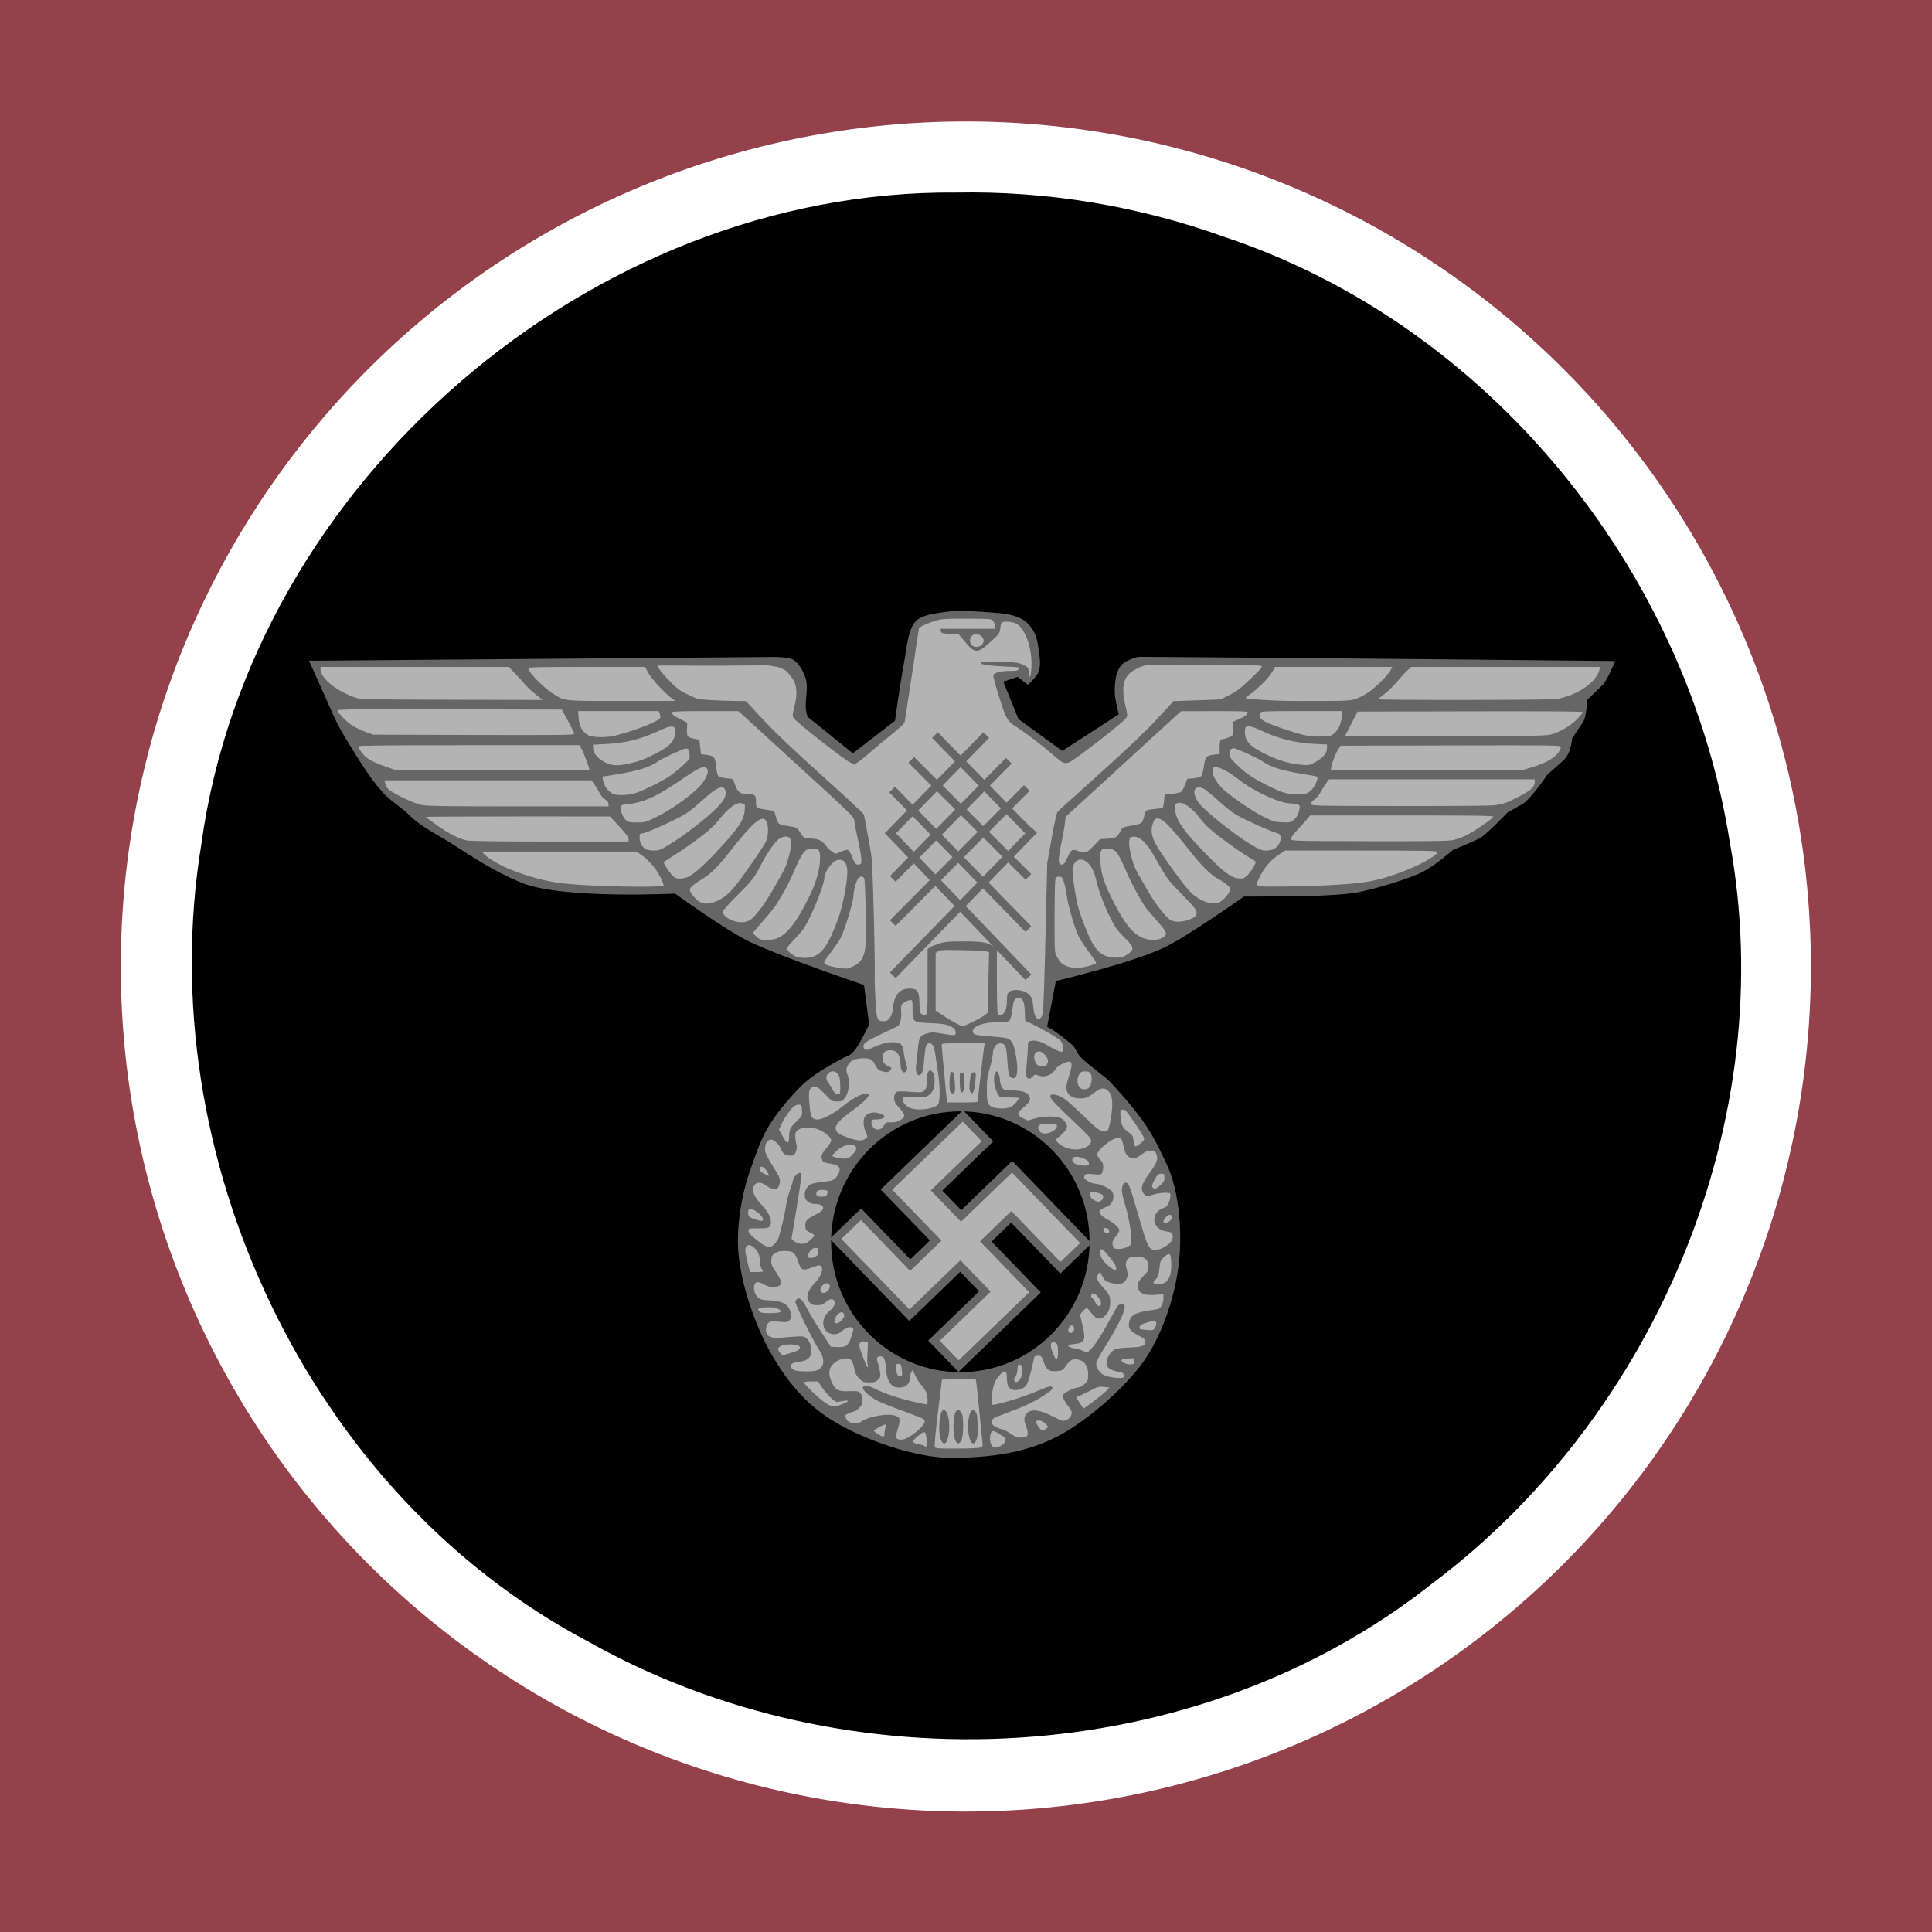
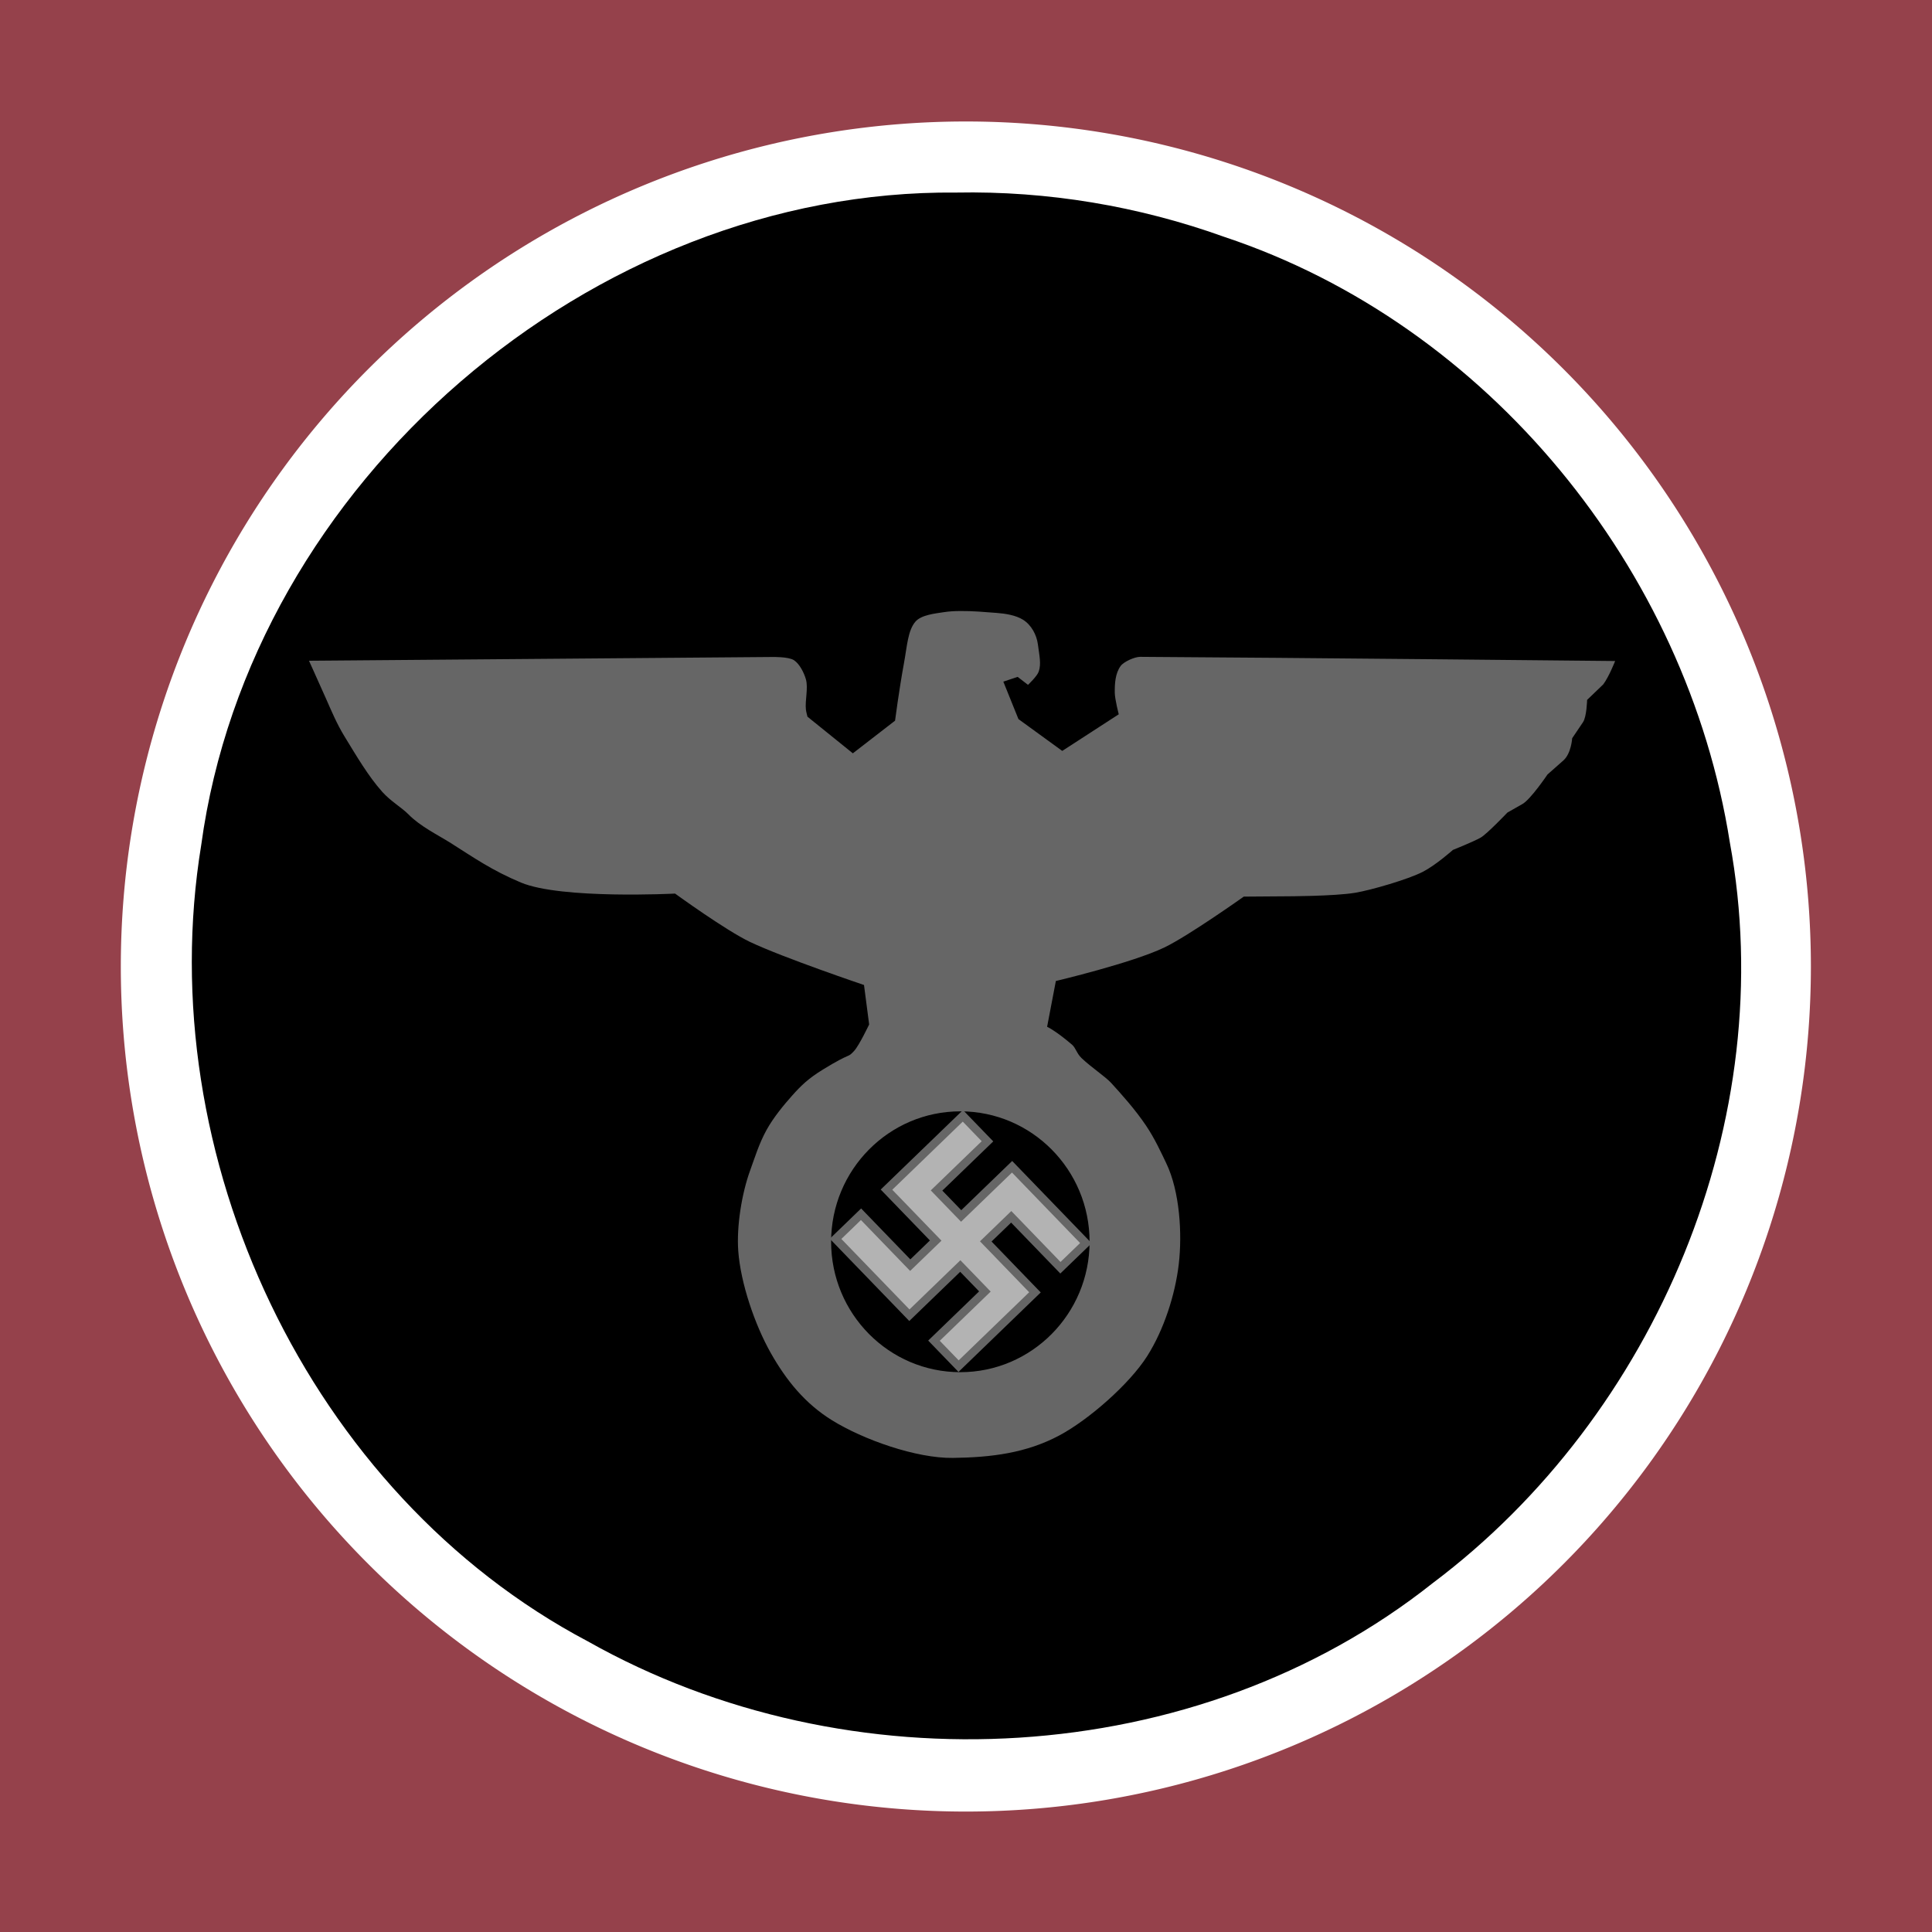
<svg xmlns="http://www.w3.org/2000/svg" xmlns:ns1="http://www.inkscape.org/namespaces/inkscape" xmlns:ns2="http://sodipodi.sourceforge.net/DTD/sodipodi-0.dtd" width="385.24" height="385.24" id="svg2984" version="1.1" ns1:version="0.48.2 r9819" ns2:docname="Kfz-Standarte Rudolf Heß.svg">
  <defs id="defs2986">
    <ns1:perspective ns2:type="inkscape:persp3d" ns1:vp_x="0 : 526.18109 : 1" ns1:vp_y="0 : 1000 : 0" ns1:vp_z="744.09448 : 526.18109 : 1" ns1:persp3d-origin="372.04724 : 350.78739 : 1" id="perspective4054" />
    <ns1:perspective ns2:type="inkscape:persp3d" ns1:vp_x="0 : 526.18109 : 1" ns1:vp_y="0 : 1000 : 0" ns1:vp_z="744.09448 : 526.18109 : 1" ns1:persp3d-origin="372.04724 : 350.78739 : 1" id="perspective3167" />
    <ns1:perspective id="perspective3490" ns1:persp3d-origin="372.04724 : 350.78739 : 1" ns1:vp_z="744.09448 : 526.18109 : 1" ns1:vp_y="0 : 1000 : 0" ns1:vp_x="0 : 526.18109 : 1" ns2:type="inkscape:persp3d" />
    <ns1:perspective ns2:type="inkscape:persp3d" ns1:vp_x="0 : 526.18109 : 1" ns1:vp_y="0 : 1000 : 0" ns1:vp_z="744.09448 : 526.18109 : 1" ns1:persp3d-origin="372.04724 : 350.78739 : 1" id="perspective3170" />
    <ns1:perspective id="perspective3968" ns1:persp3d-origin="372.04724 : 350.78739 : 1" ns1:vp_z="744.09448 : 526.18109 : 1" ns1:vp_y="0 : 1000 : 0" ns1:vp_x="0 : 526.18109 : 1" ns2:type="inkscape:persp3d" />
    <ns1:perspective ns2:type="inkscape:persp3d" ns1:vp_x="0 : 526.18109 : 1" ns1:vp_y="0 : 1000 : 0" ns1:vp_z="744.09448 : 526.18109 : 1" ns1:persp3d-origin="372.04724 : 350.78739 : 1" id="perspective3970" />
    <ns1:perspective id="perspective3972" ns1:persp3d-origin="797.24408 : 265.74803 : 1" ns1:vp_z="1594.4882 : 398.62204 : 1" ns1:vp_y="0 : 1000 : 0" ns1:vp_x="0 : 398.62204 : 1" ns2:type="inkscape:persp3d" />
    <ns1:perspective ns2:type="inkscape:persp3d" ns1:vp_x="0 : 526.18109 : 1" ns1:vp_y="0 : 1000 : 0" ns1:vp_z="744.09448 : 526.18109 : 1" ns1:persp3d-origin="372.04724 : 350.78739 : 1" id="perspective3175" />
    <ns1:perspective ns2:type="inkscape:persp3d" ns1:vp_x="0 : 526.18109 : 1" ns1:vp_y="0 : 1000 : 0" ns1:vp_z="744.09448 : 526.18109 : 1" ns1:persp3d-origin="372.04724 : 350.78739 : 1" id="perspective3177" />
    <ns1:perspective id="perspective3179" ns1:persp3d-origin="797.24408 : 265.74803 : 1" ns1:vp_z="1594.4882 : 398.62204 : 1" ns1:vp_y="0 : 1000 : 0" ns1:vp_x="0 : 398.62204 : 1" ns2:type="inkscape:persp3d" />
    <ns1:perspective ns2:type="inkscape:persp3d" ns1:vp_x="0 : 398.62204 : 1" ns1:vp_y="0 : 1000 : 0" ns1:vp_z="1594.4882 : 398.62204 : 1" ns1:persp3d-origin="797.24408 : 265.74803 : 1" id="perspective3181" />
    <ns1:perspective id="perspective3183" ns1:persp3d-origin="372.04724 : 350.78739 : 1" ns1:vp_z="744.09448 : 526.18109 : 1" ns1:vp_y="0 : 1000 : 0" ns1:vp_x="0 : 526.18109 : 1" ns2:type="inkscape:persp3d" />
    <ns1:perspective ns2:type="inkscape:persp3d" ns1:vp_x="0 : 526.18109 : 1" ns1:vp_y="0 : 1000 : 0" ns1:vp_z="744.09448 : 526.18109 : 1" ns1:persp3d-origin="372.04724 : 350.78739 : 1" id="perspective2873" />
    <ns1:perspective id="perspective2871" ns1:persp3d-origin="372.04724 : 350.78739 : 1" ns1:vp_z="744.09448 : 526.18109 : 1" ns1:vp_y="0 : 1000 : 0" ns1:vp_x="0 : 526.18109 : 1" ns2:type="inkscape:persp3d" />
    <ns1:perspective ns2:type="inkscape:persp3d" ns1:vp_x="0 : 526.18109 : 1" ns1:vp_y="0 : 1000 : 0" ns1:vp_z="744.09448 : 526.18109 : 1" ns1:persp3d-origin="372.04724 : 350.78739 : 1" id="perspective3299" />
    <ns1:perspective id="perspective2585" ns1:persp3d-origin="372.04724 : 350.78739 : 1" ns1:vp_z="744.09448 : 526.18109 : 1" ns1:vp_y="0 : 1000 : 0" ns1:vp_x="0 : 526.18109 : 1" ns2:type="inkscape:persp3d" />
    <ns1:perspective ns2:type="inkscape:persp3d" ns1:vp_x="0 : 526.18109 : 1" ns1:vp_y="0 : 1000 : 0" ns1:vp_z="744.09448 : 526.18109 : 1" ns1:persp3d-origin="372.04724 : 350.78739 : 1" id="perspective2883" />
    <ns1:perspective id="perspective2885" ns1:persp3d-origin="372.04724 : 350.78739 : 1" ns1:vp_z="744.09448 : 526.18109 : 1" ns1:vp_y="0 : 1000 : 0" ns1:vp_x="0 : 526.18109 : 1" ns2:type="inkscape:persp3d" />
    <ns1:perspective ns2:type="inkscape:persp3d" ns1:vp_x="0 : 526.18109 : 1" ns1:vp_y="0 : 1000 : 0" ns1:vp_z="744.09448 : 526.18109 : 1" ns1:persp3d-origin="372.04724 : 350.78739 : 1" id="perspective2446" />
    <ns1:perspective id="perspective6" ns1:persp3d-origin="797.24408 : 265.74803 : 1" ns1:vp_z="1594.4882 : 398.62204 : 1" ns1:vp_y="0 : 1000 : 0" ns1:vp_x="0 : 398.62204 : 1" ns2:type="inkscape:persp3d" />
    <ns1:perspective ns2:type="inkscape:persp3d" ns1:vp_x="0 : 526.18109 : 1" ns1:vp_y="0 : 1000 : 0" ns1:vp_z="744.09448 : 526.18109 : 1" ns1:persp3d-origin="372.04724 : 350.78739 : 1" id="perspective2499" />
    <ns1:perspective ns2:type="inkscape:persp3d" ns1:vp_x="0 : 526.18109 : 1" ns1:vp_y="0 : 1000 : 0" ns1:vp_z="744.09448 : 526.18109 : 1" ns1:persp3d-origin="372.04724 : 350.78739 : 1" id="perspective2694" />
    <ns1:perspective id="perspective2692" ns1:persp3d-origin="797.24408 : 265.74803 : 1" ns1:vp_z="1594.4882 : 398.62204 : 1" ns1:vp_y="0 : 1000 : 0" ns1:vp_x="0 : 398.62204 : 1" ns2:type="inkscape:persp3d" />
    <ns1:perspective ns2:type="inkscape:persp3d" ns1:vp_x="0 : 526.18109 : 1" ns1:vp_y="0 : 1000 : 0" ns1:vp_z="744.09448 : 526.18109 : 1" ns1:persp3d-origin="372.04724 : 350.78739 : 1" id="perspective4494" />
    <ns1:perspective id="perspective2621" ns1:persp3d-origin="372.04724 : 350.78739 : 1" ns1:vp_z="744.09448 : 526.18109 : 1" ns1:vp_y="0 : 1000 : 0" ns1:vp_x="0 : 526.18109 : 1" ns2:type="inkscape:persp3d" />
    <ns1:perspective id="perspective3101" ns1:persp3d-origin="372.04724 : 350.78739 : 1" ns1:vp_z="744.09448 : 526.18109 : 1" ns1:vp_y="0 : 1000 : 0" ns1:vp_x="0 : 526.18109 : 1" ns2:type="inkscape:persp3d" />
  </defs>
  <ns2:namedview id="base" pagecolor="#ffffff" bordercolor="#666666" borderopacity="1.0" ns1:pageopacity="0.0" ns1:pageshadow="2" ns1:zoom="1.4298531" ns1:cx="192.61986" ns1:cy="192.61986" ns1:document-units="px" ns1:current-layer="layer1" showgrid="false" ns1:window-width="1280" ns1:window-height="996" ns1:window-x="-4" ns1:window-y="-4" ns1:window-maximized="1" ns1:snap-global="false" ns1:object-nodes="true" ns1:snap-nodes="true" ns1:object-paths="true" ns1:snap-intersection-paths="true" ns1:snap-smooth-nodes="true" ns1:snap-midpoints="true" ns1:snap-object-midpoints="true" ns1:snap-center="true" ns1:snap-to-guides="true" showguides="true" ns1:guide-bbox="true" ns1:snap-grids="true" fit-margin-top="0" fit-margin-right="0" fit-margin-bottom="0" fit-margin-left="0" showborder="true" borderlayer="true" ns1:showpageshadow="false" />
  <g ns1:label="Ebene 1" ns1:groupmode="layer" id="layer1" transform="translate(-162.418,-281.883)">
    <rect style="fill:#95414b;fill-opacity:1;stroke:none" id="rect3761" width="385.24" height="385.24" x="162.418" y="281.883" />
    <path ns2:type="arc" style="fill:#ffffff;stroke:none" id="path3767" ns2:cx="-105.37045" ns2:cy="380.54169" ns2:rx="152.35091" ns2:ry="152.35091" d="m 46.98,380.542 a 152.351,152.351 0 1 1 -304.702,0 152.351,152.351 0 1 1 304.702,0 z" transform="matrix(1.106,0,0,1.106,471.549,53.727)" />
    <path style="fill:#000000;stroke:none" d="m 353.094,320.281 c -72.683,-0.688 -140.728,57.893 -150.55,130.078 -10.131,61.868 21.394,129.398 77.107,158.822 51.908,29.275 121.286,25.771 168.422,-11.605 44.647,-33.53 69.433,-92.544 59.271,-147.732 -8.609,-54.552 -48.234,-103.233 -100.781,-120.719 -17.086,-6.148 -35.261,-9.196 -53.469,-8.844 z" id="path3805" ns1:connector-curvature="0" />
    <g id="g3980" transform="matrix(0.403,0,0,0.403,447.357,334.069)">
      <path ns2:nodetypes="cssscccsssccsssssscsccsssssssssssssssssccsccsscscccccccccsssccccccssssccsssc" id="path4160" d="m -232.062,172.827 c -2.788,0.025 -5.473,0.186 -7.882,0.559 -4.432,0.685 -11.264,1.327 -14.182,4.732 -3.721,4.343 -4.108,12.095 -5.586,20.171 -2.548,13.926 -4.469,28.798 -4.469,28.798 l -20.885,16.152 -22.452,-18.123 c 0,0 -0.657,-2.455 -0.776,-3.538 -0.49,-4.464 1.238,-10.656 0,-14.973 -0.922,-3.215 -3.113,-7.617 -5.912,-9.449 -2.699,-1.767 -10.644,-1.583 -10.644,-1.583 l -229.311,1.862 c 0,0 3.77,8.295 8.487,18.899 2.535,5.697 5.181,12.144 9.061,18.495 5.901,9.658 11.889,19.859 18.728,27.494 4.2,4.689 9.581,7.713 12.909,11.094 5.993,6.087 14.444,10.097 21.024,14.259 11.415,7.221 20.306,13.497 34.694,19.519 19.951,8.351 76.23,5.446 76.23,5.446 10e-6,0 25.198,18.306 37.145,23.957 16.588,7.846 56.339,21.272 56.339,21.272 l 2.545,19.519 c -1e-5,1e-5 -4.943,10.427 -7.432,13.096 -3.608,3.869 -0.735,0.199 -15.418,9.207 -7.157,4.391 -10.686,7.774 -15.391,13.058 -4.011,4.504 -9.105,10.663 -12.475,16.758 -3.777,6.831 -5.816,13.682 -8.136,20.03 -4.182,11.444 -6.797,27.756 -5.912,39.907 1.165,15.997 8.211,36.574 16.106,50.536 7.662,13.551 16.969,24.993 30.194,33.204 15.505,9.627 41.72,18.933 59.969,18.681 18.923,-0.261 36.174,-2.357 52.63,-11.14 14.495,-7.737 34.672,-25.388 43.46,-39.271 8.198,-12.95 13.804,-30.194 15.594,-45.415 1.783,-15.163 0.466,-36.083 -6.129,-49.853 -2.559,-5.344 -5.72,-12.296 -10.077,-18.77 -5.483,-8.147 -12.399,-15.767 -17.216,-21.06 -2.838,-3.118 -9.895,-7.755 -14.678,-12.32 -2.427,-2.316 -2.827,-5.032 -4.748,-6.672 -8.223,-7.022 -12.289,-8.813 -12.289,-8.813 l 4.329,-22.653 c 0,0 37.616,-8.904 53.577,-16.54 12.009,-5.745 39.395,-25.214 39.395,-25.214 l 20.978,-0.155 c 0,0 23.544,-0.017 33.996,-1.722 7.995,-1.305 26.411,-6.675 33.654,-10.411 6.468,-3.337 14.864,-10.815 14.864,-10.815 0,0 10.161,-4.077 13.716,-6.082 3.062,-1.727 13.235,-12.397 13.235,-12.397 l 7.448,-4.236 c 4.111,-2.337 12.397,-14.616 12.397,-14.616 l 7.851,-6.936 c 3.912,-3.459 4.36,-11.001 4.36,-11.001 l 5.353,-7.929 c 1.846,-2.731 2.033,-11.032 2.033,-11.032 l 7.975,-7.665 c 2.801,-3.692 5.896,-11.575 5.896,-11.575 -5e-5,0 -161.025,-1.644 -235.037,-2.064 -2.643,-0.015 -8.059,2.367 -9.62,4.5 -2.685,3.669 -2.977,8.751 -2.917,13.297 0.043,3.245 1.971,10.628 1.971,10.628 l -27.96,18.123 -21.676,-15.749 -7.479,-18.526 7.091,-2.358 5.12,3.941 c 2e-5,0 4.496,-4.228 5.291,-6.532 1.332,-3.862 0.323,-7.856 -0.388,-13.421 -0.615,-4.812 -3.268,-9.709 -7.386,-12.273 -3.646,-2.271 -8.782,-3.038 -13.064,-3.367 -5.347,-0.41 -11.99,-1.002 -18.123,-0.946 z m 0.186,247.558 c 35.295,0 63.942,28.91 63.942,64.531 1e-5,35.621 -28.647,64.531 -63.942,64.531 -35.295,0 -63.942,-28.91 -63.942,-64.531 -2e-5,-35.621 28.647,-64.531 63.942,-64.531 z" style="fill:#666666;fill-opacity:1;fill-rule:evenodd;stroke:none" ns1:connector-curvature="0" />
-       <path ns2:nodetypes="cssscccssccssssccsssccssccsssssccssssccsssssssssssssssssssssssssssssssssssssccssssssssssssssssssssssssssssssssccssssccccsscccccssssccsscccssccssssccssssssssscccssssssssssssssssssssscccssssssccssssccccsssscccssssssssssssssssssssssssssssssssssccscccssccsssccsssccssssccssccssssccsssccssssccsssccssccsssssccsssscccccsssccssssccsssssssssssssssssssssssssssssssssssssssccssssssssssssssssssssssssssssssssssssssssssccsssccssccsssccssssccssssccssssccsssccsssccssssccssssssssssssssssssssssscccssssssssssssssssscccssssssscccssssccssssssccssssscccccsssssssssssssssssssssssssssssssssssssssssssssssssssssssssssssssssssssccssscccccscccccssssccsssccssssccssssccssssccsscccccccscccccsccssssscccsscccssssssscccssccccccssssssssssssssssssssssssccccccccssscccssscccssscccsssscccsssssssccssssssssccssssssssssccsssssssssccssssssssccsssssssccssssssssssccssssssssccssssssssccssssssssccsssssssccsscccssccscccccssccsssssssssccsssssssssccscccsssssscccscccsscccsscccscccccssccsscccsccccccccsssssssscccssssscccsssccssssssssccsssssssssccsscccssscccccsssccccsssssssssccsssssssccscccccssssccsscccccssccccssssssssssccssssssssccssccccccccccccssccccccccsssssccssscccsccscccccscccccsscccccssccccccccccssssccscccccssscccccsscccccccccssssccscccccsccccssc" id="path4162" d="m -221.834,586.651 c 0.987,-0.475 1.126,-0.83 0.907,-2.325 -0.142,-0.971 -0.88,-8.305 -1.639,-16.298 -0.759,-7.994 -1.502,-14.71 -1.652,-14.926 -0.149,-0.216 -3.979,-0.297 -8.512,-0.181 l -8.241,0.212 -1.989,16.204 c -1.273,10.367 -1.83,16.517 -1.548,17.073 0.401,0.788 1.423,0.866 10.975,0.835 6.732,-0.021 10.954,-0.236 11.698,-0.594 z m -5.185,-3.63 c -1.658,-3.968 -1.273,-12.474 0.652,-14.399 0.712,-0.712 0.876,-0.689 1.827,0.26 0.915,0.913 1.065,1.74 1.209,6.659 0.124,4.221 -0.024,6.068 -0.595,7.435 -0.966,2.313 -2.138,2.33 -3.093,0.044 z m -7.59,-0.466 c -0.841,-2.427 -0.915,-9.19 -0.13,-11.983 0.843,-3.001 2.191,-3.255 3.559,-0.672 1.037,1.959 0.902,11.241 -0.193,13.313 -1.135,2.146 -2.349,1.899 -3.236,-0.658 z m -6.862,0.379 c -1.582,-3.71 -0.835,-13.963 1.07,-14.694 2.749,-1.055 4.157,9.601 1.974,14.942 -0.877,2.145 -2.065,2.048 -3.044,-0.248 z m 29.708,2.851 c 1.107,-0.585 1.928,-1.448 2.125,-2.235 0.337,-1.342 0.051,-2.23 -0.716,-2.23 -0.249,0 -1.419,-0.681 -2.599,-1.513 -1.312,-0.925 -2.464,-1.391 -2.963,-1.2 -1.762,0.676 -1.661,6.727 0.128,7.685 1.267,0.678 1.945,0.593 4.026,-0.507 z m -36.744,-0.12 c 0.214,-2.075 -0.246,-5.687 -0.798,-6.26 -0.543,-0.564 -1.083,-0.331 -3.309,1.428 -3.417,2.701 -3.434,3.54 -0.087,4.2 1.415,0.279 2.737,0.675 2.938,0.88 0.558,0.568 1.185,0.444 1.257,-0.248 z m -8.002,-4.656 c 4.124,-2.727 6.945,-5.627 6.945,-7.139 0,-1.198 -0.45,-1.451 -6.579,-3.692 -12.779,-4.672 -16.535,-6.237 -18.992,-7.91 -3.427,-2.334 -5.319,-4.424 -4.927,-5.444 0.479,-1.247 2.098,-1.005 6.101,0.913 5.282,2.531 11.377,4.585 18.518,6.239 3.457,0.801 6.53,1.456 6.827,1.456 0.675,0 0.699,-3.136 0.041,-5.504 -0.272,-0.979 -1.366,-2.725 -2.432,-3.879 -1.066,-1.154 -2.462,-3.31 -3.102,-4.79 -0.641,-1.48 -1.322,-2.695 -1.514,-2.7 -0.433,-0.011 -1.382,3.314 -1.386,4.855 -0.002,0.627 -0.551,1.688 -1.221,2.358 -1.703,1.703 -6.056,1.762 -7.574,0.102 -1.841,-2.013 -2.556,-4.102 -2.914,-8.512 -0.375,-4.626 -0.952,-5.763 -2.923,-5.763 -1.526,0 -1.904,1.165 -1.046,3.22 0.385,0.921 0.854,2.908 1.042,4.415 0.32,2.562 0.253,2.822 -1.025,4.008 -1.149,1.065 -1.842,1.268 -4.333,1.268 -2.77,0 -3.089,-0.124 -4.847,-1.882 -1.526,-1.526 -2,-2.481 -2.505,-5.046 -0.342,-1.74 -1.033,-3.574 -1.535,-4.076 -1.923,-1.923 -6.877,-0.584 -9.539,2.579 -1.676,1.992 -1.717,4.785 -0.12,8.215 1.911,4.105 3.063,4.715 8.613,4.56 4.399,-0.123 4.739,-0.06 5.635,1.042 0.624,0.768 0.953,1.941 0.953,3.401 0,1.873 -0.27,2.499 -1.688,3.917 -0.928,0.928 -2.057,1.688 -2.507,1.688 -0.659,0 -3.506,1.197 -4.145,1.742 -0.082,0.07 4.8e-4,0.719 0.182,1.444 0.645,2.571 5.065,3.629 7.605,1.819 3.746,-2.667 13.581,-4.314 17.062,-2.856 1.627,0.681 1.862,0.99 1.862,2.446 0,0.917 -0.469,3.057 -1.043,4.755 -1.234,3.653 -0.843,4.552 1.979,4.552 1.247,0 2.654,-0.559 4.532,-1.801 z m 57.585,0.068 c 0.689,-0.83 0.485,-2.443 -0.717,-5.665 -1.005,-2.694 -0.64,-4.651 1.131,-6.055 2.226,-1.764 6.181,-1.138 12.342,1.954 4.926,2.472 5.101,2.519 6.758,1.827 1.044,-0.436 1.936,-1.277 2.308,-2.178 0.697,-1.683 0.446,-2.336 -2.257,-5.878 -1.005,-1.317 -1.687,-2.781 -1.687,-3.623 0,-1.234 0.386,-1.606 3.058,-2.941 1.682,-0.841 3.677,-1.528 4.433,-1.528 0.879,0 2.014,-0.603 3.148,-1.672 1.632,-1.539 1.773,-1.898 1.773,-4.518 0,-5.012 -2.312,-7.712 -6.602,-7.712 -1.731,0 -2.833,0.93 -5.351,4.519 -0.623,0.888 -1.382,1.158 -3.73,1.328 -3.74,0.271 -4.931,-0.599 -6.367,-4.649 -1.002,-2.825 -1.107,-2.936 -2.777,-2.936 -1.704,0 -1.746,0.051 -2.308,2.731 -1.257,6 -2.66,10.693 -3.556,11.893 -2.154,2.885 -7.535,3.2 -8.886,0.52 -0.344,-0.683 -0.629,-2.533 -0.633,-4.112 -0.009,-3.625 -0.872,-4.136 -3.191,-1.889 -2.533,2.455 -3.676,5.255 -4.178,10.237 -0.247,2.449 -0.304,4.617 -0.126,4.817 0.536,0.606 13.327,-2.997 19.156,-5.396 8.813,-3.628 9.461,-3.849 10.328,-3.516 1.414,0.543 0.422,1.701 -3.753,4.379 -5.019,3.219 -9.64,5.387 -18.491,8.672 -6.756,2.508 -6.956,2.623 -7.106,4.116 -0.129,1.284 0.115,1.701 1.49,2.539 0.904,0.552 2.405,1.147 3.336,1.322 0.93,0.176 2.922,1.182 4.427,2.236 2.235,1.566 3.163,1.916 5.075,1.916 1.467,0 2.568,-0.276 2.954,-0.74 z m -70.501,-1.125 c 0,-0.753 0.208,-2.093 0.462,-2.979 0.352,-1.229 0.309,-1.61 -0.186,-1.61 -0.761,0 -5.111,2.367 -5.497,2.991 -0.28,0.452 3.656,2.967 4.644,2.967 0.317,0 0.577,-0.616 0.577,-1.369 z m 79.984,-2.541 1.149,-0.93 -1.552,-1.552 c -1.066,-1.066 -2.031,-1.552 -3.08,-1.552 -1.872,0 -1.929,0.668 -0.269,3.112 1.42,2.09 2.103,2.258 3.752,0.923 z m 23.641,-13.668 c 2.674,-2.021 5.5,-4.348 6.28,-5.171 l 1.418,-1.496 -2.659,-0.33 c -2.518,-0.313 -2.916,-0.196 -7.505,2.192 -2.665,1.387 -5.179,2.522 -5.586,2.522 -0.407,0 -0.74,0.107 -0.74,0.239 0,0.369 3.478,5.72 3.718,5.72 0.116,0 2.4,-1.654 5.074,-3.675 z m -124.728,1.605 c 3.514,-1.38 4.019,-2.091 1.241,-1.746 -1.229,0.152 -2.691,0.417 -3.249,0.588 -1.213,0.372 -5.023,-3.206 -7.967,-7.481 l -1.858,-2.697 -3.393,0 c -2.378,0 -3.393,0.185 -3.393,0.619 0,0.878 7.374,7.908 10.512,10.022 3.007,2.025 4.416,2.146 8.107,0.696 z m 88.187,-12.408 c 1.456,-2.044 1.656,-6.197 0.34,-7.04 -1.163,-0.745 -1.513,-0.232 -1.621,2.379 -0.055,1.328 -0.449,2.631 -0.967,3.204 -0.481,0.531 -0.796,1.371 -0.7,1.866 0.292,1.516 1.719,1.318 2.949,-0.408 z m 50.712,-0.743 c 1.94,-0.545 0.6,-2.778 -1.779,-2.965 -2.491,-0.196 -5.122,-1.414 -5.803,-2.687 -1.185,-2.214 0.842,-6.798 3.658,-8.274 1.1,-0.577 3.264,-0.883 7.276,-1.03 6.534,-0.24 8.099,-0.837 7.85,-2.997 -0.126,-1.095 -0.775,-1.654 -3.609,-3.111 -3.774,-1.941 -4.872,-3.489 -4.377,-6.167 0.737,-3.98 3.064,-5.163 12.701,-6.453 1.984,-0.266 2.549,-0.586 3.35,-1.899 0.544,-0.891 0.964,-2.477 0.965,-3.642 l 0.002,-2.063 -3.891,0.267 c -4.848,0.332 -7.251,-0.369 -8.314,-2.424 -1.152,-2.228 -0.473,-4.255 2.34,-6.982 2.198,-2.131 2.417,-2.549 2.417,-4.615 0,-1.75 -0.28,-2.552 -1.219,-3.491 -1.061,-1.061 -1.667,-1.219 -4.681,-1.219 -3.131,0 -3.559,0.123 -4.471,1.282 -1.005,1.277 -1.029,2.394 -0.125,5.669 0.908,3.291 -1.192,6.455 -4.286,6.455 -1.953,0 -5.485,-0.909 -6.481,-1.667 -0.361,-0.275 -1.114,-1.397 -1.673,-2.493 -0.955,-1.872 -1.058,-1.936 -1.702,-1.055 -1.396,1.908 -0.848,3.576 2.277,6.935 3.297,3.544 3.711,4.576 3.39,8.446 -0.16,1.924 -0.607,3.177 -1.598,4.477 -2.632,3.451 -5.058,3.308 -7.763,-0.458 -0.896,-1.247 -1.906,-2.267 -2.245,-2.267 -0.609,0 -3.188,2.743 -3.186,3.39 5.3e-4,0.184 0.528,2.513 1.172,5.176 1.756,7.256 1.108,8.7 -4.116,9.174 -1.659,0.15 -3.016,0.458 -3.016,0.684 0,0.624 1.772,1.438 3.128,1.438 0.664,0 2.365,0.481 3.779,1.069 l 2.571,1.069 1.719,-1.666 c 2.179,-2.112 5.657,-7.517 9.698,-15.072 1.739,-3.251 3.463,-6.212 3.83,-6.579 0.84,-0.84 2.925,-0.87 3.213,-0.047 0.664,1.903 -2.6,9.052 -8.397,18.393 -4.562,7.351 -5.64,9.419 -5.64,10.823 0,1.87 2.017,4.494 4.176,5.43 2.087,0.906 7.312,1.584 8.858,1.15 z m -109.103,-1.288 c 0.123,-0.341 0.057,-1.738 -0.146,-3.103 -0.329,-2.215 -0.502,-2.483 -1.604,-2.483 -1.156,0 -1.23,0.153 -1.153,2.381 0.045,1.31 0.352,2.706 0.681,3.103 0.735,0.886 1.92,0.94 2.221,0.101 z m 28.304,-0.864 0,0 z m -69.41,-1.977 c 2.872,-1.751 2.841,-5.575 -0.081,-9.944 -2.781,-4.158 -11.769,-22.352 -11.599,-23.481 0.082,-0.547 0.527,-1.232 0.989,-1.521 1.135,-0.711 2.616,0.65 4.312,3.965 1.588,3.105 5.247,9.109 9.278,15.228 l 3.01,4.568 3.228,0.145 c 4.166,0.187 5.411,-0.716 6.844,-4.958 1.468,-4.348 1.399,-4.869 -0.652,-4.869 -1.205,0 -2.288,0.499 -3.771,1.738 -1.657,1.385 -2.499,1.735 -4.143,1.722 -5.809,-0.044 -7.269,-7.648 -2.209,-11.507 2.171,-1.656 3.277,-4.03 2.38,-5.111 -0.952,-1.147 -2.433,-0.89 -4.296,0.745 -1.402,1.231 -2.128,1.49 -4.185,1.49 -2.054,0 -2.702,-0.23 -3.707,-1.314 -2.165,-2.336 -1.244,-5.677 2.724,-9.872 3.36,-3.552 4.482,-7.645 2.324,-8.473 -0.39,-0.149 -2.206,0.327 -4.037,1.06 -4.373,1.749 -5.22,1.391 -6.637,-2.804 -1.567,-4.641 -2.494,-5.409 -6.528,-5.409 -2.629,0 -3.665,0.235 -5.003,1.134 -1.442,0.969 -1.707,1.456 -1.827,3.351 -0.117,1.849 0.159,2.669 1.659,4.936 2.261,3.417 3.198,5.222 3.198,6.159 0,2.52 -4.751,3.114 -8.367,1.047 -2.392,-1.367 -3.548,-1.534 -4.443,-0.64 -0.805,0.805 -0.753,3.618 0.098,5.264 1.312,2.538 2.229,2.952 7.002,3.169 6.864,0.312 9.926,2.286 10.53,6.789 0.216,1.61 0.068,2.312 -0.657,3.114 -0.862,0.954 -1.274,1.009 -5.246,0.699 -3.945,-0.308 -4.397,-0.249 -5.338,0.691 -1.017,1.017 -1.368,3.535 -0.725,5.21 0.581,1.513 3.45,2.421 6.534,2.068 1.565,-0.179 4.857,-0.453 7.315,-0.608 4.06,-0.256 4.592,-0.184 5.817,0.784 0.742,0.586 1.578,1.894 1.859,2.905 1.514,5.453 -0.126,8.15 -5.314,8.737 -3.548,0.401 -4.878,1.331 -4.069,2.843 0.793,1.481 2.551,1.928 7.573,1.926 3.657,-10e-4 4.877,-0.195 6.161,-0.978 z m 24.128,-2.372 c -0.196,-0.751 -0.301,-2.147 -0.232,-3.103 0.069,-0.956 0.169,-3.19 0.223,-4.965 l 0.099,-3.227 -1.686,-0.161 c -1.787,-0.171 -2.51,0.442 -2.533,2.147 -0.017,1.271 3.597,10.668 4.104,10.672 0.21,0.002 0.221,-0.612 0.025,-1.362 z m 131.583,-0.455 c 0.182,-0.182 0.331,-0.879 0.331,-1.549 0,-1.181 -0.09,-1.212 -2.969,-1.004 -3.565,0.258 -4.116,0.674 -2.562,1.933 1.137,0.922 4.497,1.322 5.2,0.619 z m -37.705,-2.937 c 0.486,-1.265 0.346,-5.651 -0.213,-6.695 -0.662,-1.238 -2.938,-1.307 -3.02,-0.091 -0.101,1.495 0.084,2.281 1.172,4.965 1.105,2.728 1.559,3.13 2.061,1.821 z m -133.012,-2.054 c 4.286,-1.309 5.133,-1.698 5.442,-2.503 0.486,-1.267 -0.531,-1.798 -3.848,-2.009 -3.695,-0.235 -6.808,0.805 -6.808,2.274 0,0.82 1.941,3.169 2.515,3.043 0.119,-0.026 1.333,-0.389 2.699,-0.805 z m 140.648,-10.652 c 0.878,-0.878 0.751,-2.871 -0.206,-3.239 -1.007,-0.386 -2.258,1.176 -2.057,2.57 0.169,1.17 1.398,1.534 2.263,0.669 z m 40.565,-2.057 c 0.46,-0.702 0.763,-1.792 0.674,-2.422 -0.188,-1.323 -1.049,-1.334 -5.238,-0.066 -1.696,0.513 -2.7,1.12 -2.9,1.752 -0.427,1.346 -0.195,1.465 3.427,1.755 3.023,0.243 3.249,0.186 4.038,-1.019 z m -154.941,-3.854 c 1.367,-1.625 1.458,-1.914 0.984,-3.149 -0.761,-1.983 -3.888,0.176 -4.47,3.086 -0.291,1.454 -0.211,1.59 0.941,1.59 0.797,0 1.731,-0.561 2.545,-1.528 z m -30.494,-3.922 c 0.637,-0.403 0.602,-0.576 -0.248,-1.218 -1.358,-1.027 -3.395,-1.363 -7.158,-1.182 -3.355,0.162 -4.108,0.731 -2.757,2.082 0.617,0.617 1.798,0.801 5.111,0.795 2.37,-0.004 4.643,-0.219 5.051,-0.477 z m 158.724,-3.781 c 0.689,-1.795 -2.869,-6.305 -4.285,-5.43 -0.656,0.406 -0.682,2.248 -0.032,2.248 0.268,0 0.942,0.894 1.5,1.986 1.046,2.051 2.287,2.578 2.817,1.196 z m -134.821,-7.25 c 1.141,-1.602 0.868,-2.974 -0.651,-3.274 -1.329,-0.262 -3.459,1.87 -3.292,3.296 0.233,1.996 2.516,1.983 3.944,-0.021 z m 166.902,-3.881 c 2.032,-1.598 2.902,-4.599 2.735,-9.428 -0.173,-4.996 -0.793,-5.482 -3.651,-2.863 -1.699,1.557 -1.846,1.926 -2.198,5.524 -0.312,3.191 -0.602,4.09 -1.682,5.217 -1.918,2.002 -1.68,2.548 1.111,2.548 1.668,0 2.808,-0.309 3.685,-0.998 z m -199.26,-5.332 c -0.009,-0.205 -0.344,-0.806 -0.745,-1.336 -0.411,-0.543 -0.729,-2.027 -0.729,-3.401 0,-2.911 -1.074,-5.376 -3.076,-7.061 -1.868,-1.572 -3.244,-1.576 -3.957,-0.012 -0.547,1.2 -0.29,2.827 1.63,10.321 l 0.477,1.862 3.208,0 c 1.765,0 3.201,-0.168 3.192,-0.372 z m 174.788,-1.398 c 0,-1.169 -0.879,-2.603 -3.861,-6.298 -3.108,-3.851 -4.083,-4.214 -4.083,-1.52 0,2.17 1.267,4.143 4.325,6.734 2.332,1.976 3.619,2.361 3.619,1.085 z m -148.568,-5.954 c 0.777,-0.544 1.104,-1.279 1.104,-2.483 0,-1.56 -0.128,-1.71 -1.456,-1.71 -1.626,0 -3.509,2.107 -3.509,3.925 0,0.807 0.31,1.04 1.379,1.04 0.758,0 1.876,-0.348 2.483,-0.773 z m 171.663,-4.243 c 3.929,-2.073 5.535,-4.406 4.661,-6.77 -0.288,-0.779 -1.001,-1.106 -3.007,-1.382 -5.029,-0.692 -7.378,-4.978 -4.929,-8.994 0.606,-0.994 1.755,-1.864 3.177,-2.407 1.86,-0.711 2.358,-1.193 3.021,-2.929 0.436,-1.143 0.794,-2.685 0.794,-3.427 0,-1.314 -0.076,-1.349 -2.902,-1.349 -1.596,0 -4.218,0.434 -5.826,0.965 -2.751,0.908 -2.979,0.915 -3.858,0.124 -2.555,-2.301 -2.014,-5.125 2.025,-10.56 3.321,-4.469 4.292,-6.603 3.899,-8.57 -0.433,-2.165 -1.183,-2.813 -3.258,-2.813 -1.339,0 -2.46,0.463 -4.035,1.665 -2.815,2.149 -4.135,2.544 -5.965,1.785 -1.609,-0.666 -2.609,-2.238 -3.143,-4.94 -0.765,-3.869 -1.305,-4.965 -2.448,-4.965 -3.109,0 -10.734,5.968 -10.734,8.402 0,0.548 0.67,1.683 1.49,2.521 1.157,1.183 1.49,1.971 1.49,3.525 0,1.101 -0.244,2.458 -0.543,3.016 -0.501,0.936 -0.833,0.987 -4.285,0.664 -3.792,-0.355 -4.577,-0.084 -4.598,1.59 -0.014,1.106 3.591,3.121 5.583,3.121 2.221,0 7.536,2.523 8.293,3.937 1.503,2.808 -0.005,6.656 -2.955,7.54 -1.086,0.325 -2.343,0.999 -2.793,1.496 -0.76,0.84 -0.76,0.993 9.3e-4,2.154 0.451,0.688 1.924,1.81 3.274,2.494 3.344,1.694 5.968,4.081 5.968,5.428 0,0.605 -0.678,1.86 -1.508,2.789 -1.815,2.033 -2.282,3.613 -1.545,5.23 0.464,1.019 0.898,1.205 2.814,1.205 1.292,0 3.109,-0.431 4.231,-1.003 1.913,-0.976 1.966,-1.074 1.964,-3.6 -0.003,-3.639 -1.31,-11.298 -2.732,-16.002 -1.945,-6.438 -2.253,-8.319 -1.695,-10.343 0.358,-1.295 0.78,-1.822 1.461,-1.822 1.764,0 1.875,0.286 7.176,18.619 3.762,13.01 4.615,14.647 7.624,14.647 1.01,0 2.726,-0.47 3.814,-1.044 z M -323.945,486.114 c 0.7,-0.751 1.511,-1.829 1.801,-2.395 0.858,-1.674 3.528,-12.765 4.018,-16.691 0.249,-1.996 1.143,-5.489 1.986,-7.762 0.843,-2.273 1.533,-4.53 1.533,-5.017 0,-1.25 2.331,-3.615 3.36,-3.41 0.679,0.135 0.825,0.588 0.694,2.145 -0.161,1.914 -4.306,27.74 -4.785,29.818 -0.184,0.797 0.198,1.278 1.68,2.11 2.122,1.193 4.016,1.367 5.663,0.521 1.49,-0.766 3.815,-2.987 3.815,-3.645 0,-0.297 -0.95,-0.982 -2.11,-1.521 -1.863,-0.865 -2.128,-1.196 -2.263,-2.821 -0.223,-2.684 0.544,-3.679 4.297,-5.568 3.712,-1.869 4.71,-2.785 4.459,-4.089 -0.188,-0.976 -1.746,-1.536 -4.479,-1.61 -1.165,-0.031 -2.338,-0.483 -3.216,-1.238 -2.523,-2.17 -1.483,-6.947 1.868,-8.58 0.658,-0.321 3.309,-0.817 5.89,-1.103 4.119,-0.456 4.864,-0.69 6.085,-1.911 0.765,-0.765 1.592,-2.093 1.838,-2.95 0.712,-2.483 -0.313,-3.434 -4.452,-4.132 -3.073,-0.518 -3.572,-0.754 -4.003,-1.888 -0.706,-1.857 -0.275,-2.988 2.273,-5.974 1.24,-1.453 2.254,-3.092 2.254,-3.643 0,-1.36 -2.475,-3.572 -5.707,-5.101 -4.805,-2.273 -11.237,-1.425 -11.992,1.581 -0.283,1.127 -0.036,3.772 0.571,6.132 0.195,0.758 0.019,2.026 -0.431,3.103 -0.689,1.648 -0.942,1.822 -2.662,1.822 -2.406,0 -3.878,-1.026 -4.597,-3.204 -0.629,-1.904 -3.548,-4.744 -4.866,-4.733 -1.868,0.017 -3.086,1.915 -3.086,4.809 0,1.88 0.594,3.069 5.638,11.291 1.93,3.146 2.127,4.184 1.265,6.658 -0.48,1.376 -0.767,1.564 -2.394,1.564 -1.282,0 -2.447,-0.452 -3.799,-1.476 -2.416,-1.828 -4.782,-1.988 -5.894,-0.4 -1.751,2.5 -0.608,5.462 4.032,10.449 3.609,3.879 4.99,7.948 3.421,10.075 -0.62,0.84 -1.336,0.964 -5.586,0.964 -4.845,0 -4.874,0.007 -4.874,1.22 0,0.889 0.807,1.879 2.979,3.654 5.86,4.789 7.576,5.306 9.777,2.947 z m 165.656,-6.666 c -0.12,-0.848 -0.536,-1.197 -1.568,-1.315 -1.222,-0.14 -1.383,-0.01 -1.241,0.993 0.12,0.848 0.536,1.197 1.568,1.315 1.222,0.14 1.383,0.01 1.241,-0.993 z m 30.348,-5.101 c 1.286,-1.369 1.074,-2.756 -0.421,-2.756 -1.038,0 -3.031,2.167 -3.031,3.294 0,1.116 2.223,0.769 3.452,-0.538 z m -201.56,-0.484 c 0,-1.896 -4.992,-5.729 -6.638,-5.097 -1.088,0.417 -1.049,2.96 0.059,3.919 0.774,0.67 4.677,1.885 6.054,1.885 0.289,0 0.525,-0.318 0.525,-0.707 z m 167.538,-9.507 c 1.04,-1.04 0.992,-2.661 -0.089,-2.995 -0.478,-0.148 -1.539,-0.545 -2.358,-0.883 -2.655,-1.095 -3.875,-0.09 -2.919,2.402 0.338,0.88 2.687,2.257 3.852,2.257 0.404,0 1.085,-0.351 1.514,-0.78 z m -136.394,-2.104 c 0.335,-0.213 0.67,-0.935 0.745,-1.606 0.124,-1.108 -0.059,-1.234 -2.01,-1.374 -1.181,-0.085 -2.466,0.11 -2.855,0.433 -0.944,0.783 -0.9,2.272 0.077,2.647 1.091,0.419 3.313,0.363 4.043,-0.1 z m 165.474,-5.366 c 1.67,-1.508 1.987,-2.104 1.987,-3.724 0,-1.793 -0.1,-1.928 -1.429,-1.928 -1.626,0 -2.05,0.414 -3.801,3.707 -0.974,1.832 -1.127,2.516 -0.683,3.051 0.896,1.08 1.782,0.831 3.925,-1.106 z m -193.639,-4.918 c 0,-0.142 -0.588,-1.148 -1.307,-2.234 -1.281,-1.935 -2.865,-2.587 -3.295,-1.355 -0.382,1.094 0.21,1.88 2.161,2.876 1.986,1.013 2.441,1.146 2.441,0.713 z m 158.188,-5.398 c 0.435,-1.133 -0.516,-2.099 -2.995,-3.046 -2.762,-1.055 -4.949,-0.826 -5.144,0.538 -0.243,1.697 1.594,2.867 4.874,3.105 2.403,0.174 3.011,0.063 3.264,-0.597 z m -116.9,-4.791 c 2.106,-2.214 2.413,-3.647 0.949,-4.43 -2.322,-1.243 -6.124,-0.056 -9.094,2.838 -1.024,0.998 -1.862,1.948 -1.862,2.11 0,0.606 3.378,1.489 5.698,1.489 2.158,0 2.592,-0.202 4.309,-2.007 z m 114.278,-3.155 c 2.559,-0.948 3.817,-2.18 3.806,-3.728 -0.007,-1.008 -1.547,-2.747 -7.075,-7.987 -12.065,-11.435 -13.722,-13.276 -13.003,-14.439 0.632,-1.023 4.2,-0.13 6.869,1.719 1.399,0.969 5.448,4.589 8.998,8.044 7.047,6.859 8.745,8.142 10.782,8.144 1.741,0.002 2.176,-0.866 3.108,-6.214 1.418,-8.13 0.864,-12.47 -1.833,-14.359 -1.746,-1.223 -3.33,-0.922 -6.053,1.149 -3.574,2.72 -4.356,3.041 -7.387,3.041 -3.504,0 -5.87,-1.489 -6.522,-4.105 -0.379,-1.521 -0.177,-2.734 1.174,-7.049 2.224,-7.102 1.637,-8.254 -3.099,-6.085 -1.847,0.846 -3.025,1.796 -3.819,3.082 -1.76,2.848 -5.64,4.039 -8.665,2.66 -1.11,-0.506 -1.405,-0.418 -2.478,0.74 -1.397,1.507 -2.62,1.323 -3.068,-0.462 -0.163,-0.649 -0.049,-3.708 0.253,-6.799 0.302,-3.09 0.549,-6.649 0.549,-7.907 0,-2.266 0.019,-2.292 1.902,-2.61 1.849,-0.312 4.761,0.487 7.283,2 3.564,2.137 6.95,3.707 7.523,3.488 1.104,-0.423 0.818,-3.826 -0.45,-5.364 -1.026,-1.245 -8.99,-5.907 -15.1,-8.841 l -2.557,-1.227 -0.17,-4.542 c -0.183,-4.909 -0.993,-6.638 -3.102,-6.622 -1.997,0.015 -2.406,0.777 -3.095,5.775 -0.474,3.443 -0.923,5.077 -1.515,5.514 -0.535,0.395 -2.576,0.621 -5.621,0.621 -6.953,0 -12.408,1.954 -12.408,4.444 0,1.708 1.351,2.107 8.802,2.595 4.034,0.264 7.871,0.744 8.527,1.065 2.209,1.083 3.067,2.937 4.065,8.788 1.246,7.301 0.645,11.153 -1.687,10.819 -1.652,-0.236 -2.233,-2.116 -2.582,-8.347 -0.355,-6.329 -0.867,-8.257 -2.319,-8.717 -2.666,-0.846 -4.868,1.45 -4.885,5.093 -0.005,1.038 -0.671,4.121 -1.481,6.852 -1.203,4.058 -1.474,5.884 -1.481,9.992 -0.012,6.747 0.291,8.025 2.174,9.173 1.944,1.185 7.602,1.301 9.733,0.199 1.317,-0.681 3.973,-3.617 3.973,-4.392 0,-0.179 -2.113,-0.326 -4.696,-0.326 l -4.696,0 -1.261,-2.152 c -1.459,-2.489 -2.136,-7.301 -1.323,-9.392 0.292,-0.751 0.724,-1.365 0.96,-1.365 0.64,0 1.582,2.334 1.582,3.921 0,2.046 0.967,4.471 2.006,5.026 0.499,0.267 2.319,0.491 4.044,0.498 5.977,0.023 8.846,1.413 8.846,4.286 0,1.209 -0.65,1.99 -4.163,5.003 -2.356,2.021 -2.197,3.037 0.701,4.476 l 2.247,1.116 3.58,-0.992 c 4.473,-1.24 10.441,-1.323 12.849,-0.18 1.751,0.831 3.156,2.862 3.156,4.561 0,0.886 -2.417,3.583 -4.717,5.263 -1.324,0.967 -0.653,2.054 2.46,3.991 2.804,1.744 7.283,2.204 10.358,1.065 z m 28.351,-2.498 c 1.831,-1.567 1.91,-1.748 1.352,-3.085 -0.842,-2.018 -8.12,-12.642 -9.071,-13.242 -0.436,-0.275 -1.189,-0.349 -1.673,-0.163 -0.753,0.289 -0.843,0.79 -0.627,3.479 0.326,4.06 1.115,5.598 3.854,7.516 1.447,1.012 2.282,1.988 2.368,2.767 0.562,5.05 0.846,5.254 3.797,2.728 z m -174.328,-0.605 c 0.188,-0.188 0.341,-1.407 0.341,-2.709 0,-3.323 0.528,-4.393 3.712,-7.527 2.779,-2.735 2.796,-2.77 2.646,-5.408 -0.139,-2.43 -0.259,-2.667 -1.42,-2.802 -0.732,-0.085 -1.839,0.301 -2.62,0.915 -1.643,1.292 -5.031,6.199 -6.369,9.224 l -0.98,2.216 1.673,3.049 c 1.651,3.008 2.347,3.711 3.016,3.042 z m 38.137,-1.615 c 1.154,-0.934 1.156,-0.959 0.287,-2.782 -1.224,-2.566 -1.597,-5.877 -0.863,-7.649 0.649,-1.567 2.579,-2.528 5.074,-2.528 1.743,0 4.875,1.249 4.875,1.943 0,0.865 -1.825,1.532 -4.188,1.532 -2.095,0 -2.267,0.095 -2.267,1.259 0,1.937 1.394,3.708 2.912,3.699 1.666,-0.01 2.416,-0.496 3.481,-2.256 0.773,-1.278 1.088,-1.402 3.313,-1.304 1.802,0.08 2.989,-0.195 4.445,-1.03 2.824,-1.62 2.774,-2.677 -0.287,-6.025 -2.144,-2.346 -2.581,-3.141 -2.624,-4.776 -0.032,-1.222 0.259,-2.272 0.772,-2.785 0.882,-0.882 1.147,-0.895 8.345,-0.414 4.366,0.292 4.8,0.237 5.834,-0.742 0.887,-0.839 1.117,-1.603 1.117,-3.707 0,-5.499 1.201,-7.575 3.056,-5.284 0.659,0.814 0.916,1.953 0.916,4.071 0,3.72 -0.98,6.079 -3.073,7.396 -1.455,0.915 -2.27,1.016 -7.105,0.88 -5.405,-0.152 -5.463,-0.142 -5.627,1.012 -0.202,1.429 1.508,3.368 3.825,4.339 3.755,1.573 12.088,0.395 13.724,-1.94 0.98,-1.399 0.97,-8.927 -0.02,-15.233 -0.407,-2.594 -0.984,-6.504 -1.281,-8.689 -0.59,-4.341 -1.455,-6.206 -2.877,-6.206 -1.68,0 -2.191,1.413 -2.658,7.35 -0.485,6.154 -1.079,8.174 -2.482,8.444 -1.192,0.23 -2.019,-2.128 -1.623,-4.623 0.174,-1.092 0.516,-4.22 0.76,-6.951 0.647,-7.234 0.965,-7.893 4.307,-8.944 2.599,-0.818 3.057,-0.821 7.646,-0.059 6.66,1.106 6.911,1.088 6.911,-0.5 0,-0.721 -0.391,-1.626 -0.869,-2.012 -2.272,-1.835 -4.406,-2.326 -11.499,-2.647 -8.955,-0.404 -8.983,-0.426 -8.983,-6.995 0,-4.118 -0.068,-4.414 -1.018,-4.414 -1.409,0 -3.82,1.316 -4.402,2.404 -0.266,0.497 -0.365,2.115 -0.22,3.595 0.289,2.948 -0.581,6.303 -1.808,6.97 -0.41,0.223 -3.866,1.872 -7.681,3.665 -3.815,1.793 -7.446,3.738 -8.068,4.323 -1.319,1.239 -1.45,2.49 -0.358,3.397 0.644,0.534 1.165,0.451 3.103,-0.498 4.102,-2.007 7.621,-3.002 10.622,-3.002 3.911,0 5.074,1.105 5.511,5.233 0.172,1.628 0.672,4.005 1.11,5.284 0.609,1.778 0.667,2.567 0.247,3.351 -1.269,2.372 -2.997,0.568 -2.997,-3.129 0,-4.294 -1.774,-6.768 -4.855,-6.768 -2.67,0 -4.083,1.138 -4.083,3.288 0,2.386 0.767,3.619 2.771,4.457 1.904,0.796 2.067,1.249 0.877,2.439 -0.611,0.611 -1.276,0.736 -2.598,0.488 -2.542,-0.477 -3.415,-1.055 -4.33,-2.867 -1.644,-3.253 -2.553,-3.833 -6.008,-3.833 -3.938,0 -6.288,0.953 -7.581,3.073 -1.219,1.999 -1.249,2.96 -0.179,5.762 1.128,2.953 0.36,8.288 -1.553,10.797 -1.193,1.563 -1.538,1.718 -3.842,1.718 -2.504,0 -2.572,-0.042 -6.091,-3.724 -3.838,-4.016 -5.288,-4.586 -6.964,-2.734 -1.032,1.141 -1.137,3.562 -0.426,9.867 0.519,4.598 1.173,5.529 3.883,5.529 2.377,0 8.051,-2.999 12.428,-6.57 5.847,-4.77 11.875,-7.516 12.891,-5.873 0.458,0.742 -2.639,3.938 -6.685,6.899 -8.851,6.477 -10.658,8.655 -9.354,11.276 0.518,1.042 1.653,1.708 5.134,3.013 5.091,1.908 7.56,2.105 9.246,0.739 z m 92.379,-3.542 c 1.802,-0.952 2.752,-2.479 2.148,-3.456 -0.344,-0.556 -5.758,-0.597 -7.696,-0.057 -1.529,0.425 -1.829,1.7 -0.777,3.305 1.001,1.527 3.662,1.615 6.325,0.208 z m -36.831,-15.23 c 0,-0.983 2.853,-25.053 3.21,-27.082 l 0.24,-1.365 -10.663,0 c -9.825,0 -10.662,0.068 -10.658,0.869 0.004,0.738 0.604,7.282 2.301,25.074 l 0.32,3.351 7.625,0 c 6.853,0 7.625,-0.086 7.625,-0.846 z m -4.03,-5.282 c -0.345,-1.288 0.271,-7.412 0.838,-8.328 0.149,-0.242 0.738,-0.439 1.309,-0.439 0.989,0 1.023,0.18 0.738,3.88 -0.335,4.346 -1.051,6.725 -1.934,6.43 -0.325,-0.108 -0.753,-0.803 -0.951,-1.543 z m -9.603,0.791 c -0.614,-1.599 -0.353,-9.199 0.331,-9.622 1.129,-0.698 1.629,0.53 1.905,4.681 0.322,4.842 0.152,5.81 -1.02,5.81 -0.485,0 -1.032,-0.391 -1.215,-0.869 z m 5.006,-1.179 c -0.171,-0.853 -0.31,-3.103 -0.31,-5 0,-3.292 0.051,-3.441 1.117,-3.289 1.052,0.149 1.117,0.39 1.117,4.131 0,4.02 -0.344,5.71 -1.164,5.71 -0.248,0 -0.59,-0.698 -0.76,-1.552 z m -59.747,2.235 c 0.554,-0.554 0.41,-6.822 -0.197,-8.564 -0.909,-2.607 -3.586,-3.376 -5.409,-1.553 -1.289,1.289 -1.26,3.002 0.078,4.704 0.589,0.749 1.539,2.287 2.11,3.418 0.98,1.94 2.554,2.858 3.418,1.995 z m 123.409,-3.087 c 1.302,-1.302 1.786,-5.382 0.814,-6.865 -0.584,-0.892 -1.212,-1.157 -2.74,-1.157 -1.697,0 -2.127,0.232 -2.994,1.614 -1.19,1.897 -1.042,4.868 0.317,6.369 1.095,1.209 3.414,1.229 4.604,0.04 z m -20.793,-11.465 c 0.863,-1.613 0.584,-2.897 -1.027,-4.732 -3.574,-4.07 -7.222,-0.139 -4.18,4.504 1.024,1.562 4.414,1.711 5.207,0.228 z m -36.476,-21.137 c 2.458,-1.202 5.068,-2.698 5.8,-3.325 l 1.331,-1.14 0.343,-14.946 0.343,-14.946 -1.178,-0.387 c -0.648,-0.213 -6.044,-0.492 -11.99,-0.619 -9.394,-0.201 -10.973,-0.126 -12.04,0.573 l -1.229,0.805 0,14.268 0,14.268 3.928,2.572 c 4.417,2.892 8.63,5.129 9.585,5.09 0.35,-0.014 2.648,-1.009 5.106,-2.211 z M -266.775,374.15 c 0.863,-1.151 1.307,-2.565 1.551,-4.933 0.655,-6.363 3.278,-9.518 7.952,-9.564 4.064,-0.039 4.929,1.029 5.119,6.315 0.081,2.247 0.248,4.564 0.371,5.148 0.259,1.223 1.451,1.822 2.786,1.398 0.875,-0.278 0.923,-1.135 0.923,-16.368 l 0,-16.075 1.117,-0.79 c 0.614,-0.435 2.681,-1.285 4.593,-1.89 3.037,-0.961 4.572,-1.1 12.165,-1.1 9.252,0 12.269,0.558 15.116,2.797 l 1.269,0.999 0.008,15.728 c 0.004,8.651 0.204,16.038 0.443,16.416 0.292,0.461 0.872,0.578 1.763,0.355 1.787,-0.448 2.751,-2.898 2.751,-6.985 0,-2.581 0.203,-3.446 0.993,-4.236 1.439,-1.439 5.605,-1.36 8.48,0.161 2.532,1.339 3.214,2.797 3.695,7.901 0.523,5.546 3.096,7.15 4.514,2.814 0.35,-1.07 0.867,-15.07 1.41,-38.183 l 0.857,-36.494 2.226,-12.413 c 1.57,-8.753 2.472,-12.646 3.059,-13.205 0.458,-0.436 9.881,-8.945 20.941,-18.91 14.399,-12.974 22.409,-20.608 28.212,-26.888 l 8.103,-8.77 2.324,-0.036 c 1.278,-0.02 6.505,-0.203 11.616,-0.407 l 9.292,-0.371 4.205,-2.084 c 3.014,-1.493 5.363,-3.172 8.293,-5.924 4.477,-4.206 7.895,-7.259 7.895,-8.353 0,-0.594 -4.155,-0.511 -27.432,-0.511 -30.232,2.8e-4 -28.462,-1.343 -35.054,2.013 -5.925,3.016 -7.321,8.119 -4.941,18.067 1,4.18 1.036,4.756 0.372,5.939 -1.095,1.951 -26.052,21.346 -28.355,22.036 -2.505,0.751 -3.137,0.429 -8.609,-4.379 -4.359,-3.831 -13.359,-10.653 -17.415,-13.202 -4.072,-2.559 -4.937,-3.874 -7.349,-11.17 -2.742,-8.295 -4.335,-14.04 -4.028,-14.535 0.725,-1.174 3.913,-1.978 7.837,-1.978 3.453,0 4.273,-0.148 4.529,-0.816 0.172,-0.449 0.249,-0.88 0.172,-0.957 -0.078,-0.078 -3.49,-0.291 -7.583,-0.473 -7.413,-0.33 -11.166,-0.895 -11.166,-1.682 0,-0.747 3.605,-0.944 11.172,-0.611 6.554,0.289 7.746,0.477 9.93,1.564 2.407,1.199 2.487,1.308 2.634,3.595 0.243,3.785 0.92,2.724 1.268,-1.986 0.666,-9.02 -2.687,-19.192 -7.243,-21.97 -1.743,-1.063 -7.014,-1.417 -7.575,-0.509 -0.165,0.267 -0.429,1.578 -0.587,2.914 -0.272,2.3 -0.522,2.642 -4.702,6.459 -6.519,5.952 -7.759,5.958 -12.692,0.067 l -3.113,-3.718 -4.352,-0.248 c -4.047,-0.231 -4.363,-0.326 -4.51,-1.365 l -0.159,-1.117 13.44,0 13.44,0 0,-1.435 c 0,-0.789 -0.391,-1.905 -0.869,-2.481 -0.839,-1.01 -1.286,-1.047 -13.033,-1.074 -11.121,-0.025 -12.463,0.065 -15.64,1.048 -1.912,0.592 -4.487,1.587 -5.724,2.213 l -2.249,1.137 -3.389,22.514 c -1.864,12.383 -3.509,23.145 -3.655,23.916 -0.201,1.062 -1.783,2.618 -6.527,6.419 -3.444,2.76 -8.12,6.661 -10.392,8.669 -2.272,2.008 -5.008,4.231 -6.08,4.941 l -1.949,1.29 -2.361,-1.189 c -3.404,-1.714 -26.856,-20.181 -27.699,-21.811 -0.631,-1.22 -0.598,-1.804 0.295,-5.263 2.088,-8.085 0.984,-12.35 -1.909,-15.646 -1.709,-1.947 -1.069,-2.453 -6.046,-4.326 l -5.103,-0.859 -26.855,0.197 c -14.987,0 -27.642,-0.218 -27.641,-0.013 0.006,1.131 2.67,4.424 7.184,8.878 4.008,3.955 5.912,4.44 8.911,5.922 3.686,1.822 4.048,1.897 10.864,2.262 3.878,0.207 9.214,0.391 11.858,0.409 l 4.807,0.032 8.35,8.97 c 5.892,6.33 14.451,14.47 29.077,27.654 11.4,10.276 20.828,19.031 20.95,19.455 0.276,0.951 2.438,12.557 3.496,18.763 0.568,3.332 0.968,12.022 1.463,31.777 0.375,14.955 0.574,27.869 0.442,28.698 -0.132,0.829 -0.003,5.945 0.286,11.369 0.595,11.145 0.789,11.702 4.075,11.702 1.546,0 2.1,-0.289 3.093,-1.614 z m -18.04,-25.566 c 3.906,-1.959 5.409,-4.403 5.938,-9.653 0.509,-5.049 0.053,-32.613 -0.559,-33.797 -0.818,-1.582 -2.659,-1.068 -3.559,0.993 -0.993,2.273 -1.792,5.779 -1.808,7.93 -0.019,2.476 -4.394,16.926 -6.1,20.149 -0.839,1.584 -3.159,5.047 -5.156,7.696 -3.506,4.651 -3.598,4.843 -2.681,5.614 0.915,0.769 4.281,1.581 8.959,2.161 1.805,0.224 2.758,0.014 4.965,-1.093 z m 113.701,0.522 c 2.742,-0.458 6.455,-1.7 6.455,-2.159 0,-0.268 -1.55,-2.587 -3.444,-5.152 -1.894,-2.565 -4.112,-5.858 -4.927,-7.318 -1.934,-3.464 -5.415,-15.271 -6.29,-21.335 -0.379,-2.628 -1.058,-5.7 -1.509,-6.827 -0.694,-1.735 -1.038,-2.048 -2.246,-2.048 -1.135,0 -1.502,0.279 -1.797,1.365 -0.204,0.751 -0.376,9.185 -0.382,18.743 -0.011,17.055 0.009,17.415 1.095,19.364 1.679,3.015 2.277,3.619 4.651,4.696 2.071,0.94 5.259,1.195 8.393,0.672 z m 19.612,-5.191 c 0.819,-0.303 2.216,-1.092 3.103,-1.754 2.571,-1.917 2.238,-3.354 -1.645,-7.103 -1.792,-1.73 -3.941,-4.138 -4.775,-5.35 -3.322,-4.828 -8.541,-17.4 -9.84,-23.704 -0.338,-1.638 -1.135,-4.011 -1.773,-5.273 -3.177,-6.289 -8.856,-6.598 -9.88,-0.536 -0.187,1.109 0.212,5.254 0.992,10.288 1.077,6.953 1.744,9.605 3.807,15.133 4.197,11.249 6.422,15.012 10.177,17.213 2.485,1.457 7.372,1.996 9.833,1.086 z m -152.429,-0.376 c 4.29,-1.993 6.951,-6.161 11.353,-17.777 2.407,-6.352 4.783,-18.206 4.783,-23.862 0,-4.486 -1.723,-6.539 -4.901,-5.841 -2.651,0.582 -6.478,5.956 -6.508,9.137 -0.032,3.413 -6.907,20.028 -10.33,24.963 -0.824,1.188 -2.973,3.635 -4.775,5.437 -1.802,1.802 -3.277,3.667 -3.277,4.145 0,1.253 2.754,3.64 4.88,4.231 2.794,0.776 6.574,0.59 8.774,-0.433 z m 171.873,-8.953 c 2.891,-1.763 2.688,-2.522 -2.152,-8.044 -2.411,-2.751 -4.868,-5.605 -5.46,-6.342 -2.208,-2.748 -7.495,-12.409 -10.006,-18.282 -4.376,-10.235 -5.492,-11.555 -9.776,-11.555 -3.041,0 -3.433,0.882 -3.072,6.92 0.352,5.89 1.805,10.324 6.273,19.14 5.499,10.85 9.323,15.694 14.174,17.953 3.219,1.499 7.748,1.594 10.019,0.209 z m -189.46,-0.27 c 4.547,-2.369 8.829,-8.061 14.319,-19.031 3.633,-7.26 5.44,-12.974 5.827,-18.424 0.371,-5.227 -0.227,-6.496 -3.059,-6.496 -4.414,0 -5.289,1.027 -9.935,11.668 -1.669,3.823 -3.935,8.403 -5.036,10.179 -1.1,1.775 -2.571,4.233 -3.269,5.462 -0.698,1.229 -3.637,4.907 -6.532,8.173 -2.895,3.266 -5.264,6.092 -5.264,6.279 0,0.187 0.79,1.034 1.755,1.881 1.624,1.426 2.023,1.539 5.338,1.518 2.778,-0.018 4.093,-0.289 5.856,-1.208 z m -16.453,-7.785 c 2.328,-0.675 2.981,-1.192 5.852,-4.638 2.971,-3.566 5.026,-6.74 9.76,-15.079 4.042,-7.119 4.362,-7.841 5.752,-12.963 1.11,-4.093 1.28,-7.013 0.494,-8.483 -0.727,-1.358 -3.316,-1.237 -5.516,0.257 -1.987,1.35 -6.315,7.62 -9.143,13.246 -2.872,5.713 -4.392,7.646 -11.734,14.923 -4.092,4.056 -6.856,7.181 -6.856,7.753 0,3.158 7.051,6.244 11.392,4.985 z m 218.966,-0.888 c 1.488,-0.514 2.997,-1.331 3.351,-1.816 1.537,-2.102 0.894,-3.165 -6.433,-10.624 -7.148,-7.277 -7.39,-7.609 -13.68,-18.747 -3.914,-6.932 -7.377,-10.213 -10.501,-9.949 -1.619,0.137 -1.771,0.293 -2.067,2.125 -0.38,2.357 1.473,10.593 3.104,13.796 1.315,2.583 5.934,10.657 8.02,14.017 3.138,5.057 7.918,10.774 9.594,11.474 2.254,0.942 5.373,0.842 8.611,-0.276 z m 15.177,-8.635 c 1.657,-0.752 4.47,-3.732 5.353,-5.671 0.519,-1.14 0.397,-1.398 -1.404,-2.965 -1.085,-0.944 -3.088,-2.285 -4.451,-2.98 -3.314,-1.69 -8.361,-6.639 -13.552,-13.29 -6.322,-8.099 -11.501,-13.998 -13.516,-15.395 -2.429,-1.683 -4.192,-1.637 -4.863,0.127 -1.974,5.193 -1.116,8.512 4.255,16.446 6.279,9.275 12.103,16.923 14.74,19.353 4.218,3.888 10.212,5.839 13.438,4.375 z m -248.876,-0.537 c 3.817,-1.57 6.657,-3.98 10.465,-8.883 4.628,-5.959 13.153,-18.429 14.249,-20.843 1.065,-2.346 1.274,-6.783 0.433,-9.195 -1.652,-4.739 -6.259,-1.124 -18.542,14.553 -5.353,6.833 -9.426,10.923 -12.945,13.001 -4.253,2.512 -6.703,4.566 -6.703,5.621 0,1.355 2.977,4.976 4.957,6.029 2.303,1.224 4.621,1.143 8.087,-0.282 z m 303.483,-7.994 c 17.441,-0.943 22.402,-1.794 33.763,-5.791 9.842,-3.463 19.612,-8.765 19.612,-10.642 0,-0.577 -5.953,-0.686 -37.658,-0.686 l -37.658,0 -2.932,1.897 c -3.854,2.493 -7.204,6.29 -9.37,10.618 -2.893,5.782 -3.711,5.371 10.534,5.291 6.759,-0.038 17.428,-0.347 23.708,-0.686 z m -329.436,0.12 c 0,-0.349 -0.78,-2.263 -1.734,-4.254 -1.893,-3.951 -5.924,-8.57 -9.606,-11.009 l -2.235,-1.481 -38.239,0 -38.239,0 1.449,1.512 c 1.844,1.925 8.008,5.488 12.718,7.352 9.805,3.88 18.221,6.061 26.982,6.99 14.064,1.492 48.906,2.125 48.906,0.889 z m 288.401,-4.594 c 1.535,-1.291 4.527,-5.867 4.536,-6.936 0.002,-0.273 -1.169,-1.143 -2.602,-1.934 -3.086,-1.702 -10.942,-7.185 -16.509,-11.521 -4.362,-3.398 -6.6,-5.631 -9.381,-9.359 -2.145,-2.876 -6.127,-6.014 -8.212,-6.472 -0.808,-0.177 -1.941,-0.067 -2.527,0.247 -0.952,0.509 -1.028,0.839 -0.73,3.136 0.732,5.636 4.368,10.74 16.244,22.803 8.095,8.222 11.64,10.83 15.185,11.171 2.05,0.197 2.599,0.041 3.997,-1.135 z m -276.559,0.495 c 2.841,-1.234 7.518,-5.314 14.002,-12.217 11.053,-11.766 13.786,-15.767 14.248,-20.86 0.251,-2.764 0.209,-2.897 -1.066,-3.382 -2.702,-1.027 -6.861,1.918 -12.073,8.55 -2.926,3.722 -9.173,8.757 -18.813,15.162 -3.579,2.378 -6.918,4.563 -7.421,4.857 -0.869,0.508 -0.848,0.647 0.425,2.82 0.737,1.257 2.092,3.084 3.011,4.059 1.432,1.518 1.984,1.77 3.847,1.753 1.197,-0.011 2.924,-0.345 3.839,-0.742 z m 187.751,-9.326 c 1.975,-4.356 2.469,-4.692 5.374,-3.651 3.716,1.332 4.263,1.155 7.764,-2.504 l 3.189,-3.333 3.631,-0.195 c 4.028,-0.217 4.909,-0.719 6.406,-3.653 1.032,-2.022 1.208,-2.106 6.162,-2.929 1.912,-0.317 3.832,-0.889 4.267,-1.27 0.435,-0.381 1.063,-1.908 1.396,-3.393 0.675,-3.015 0.659,-3.006 5.628,-3.492 1.84,-0.18 3.462,-0.514 3.603,-0.742 0.141,-0.228 0.397,-1.759 0.569,-3.401 l 0.312,-2.985 3.64,-0.341 c 2.002,-0.188 4.027,-0.625 4.501,-0.971 0.474,-0.347 1.35,-1.941 1.946,-3.543 l 1.084,-2.913 3.019,-0.248 c 1.816,-0.149 3.334,-0.564 3.81,-1.04 0.448,-0.448 1.018,-2.386 1.315,-4.469 0.731,-5.135 1.202,-5.733 4.858,-6.157 l 3.001,-0.348 0,-2.89 c 0,-3.219 0.325,-4.459 1.17,-4.463 1.261,-0.006 4.302,-1.072 4.973,-1.743 0.532,-0.532 0.646,-1.479 0.445,-3.701 l -0.271,-2.986 2.924,-1.315 c 3.291,-1.481 4.661,-2.506 4.661,-3.486 0,-0.547 -2.996,-0.662 -16.509,-0.638 l -16.509,0.03 -28.549,26.138 -28.549,26.138 -0.306,3.002 c -0.168,1.651 -0.984,6.242 -1.813,10.202 -1.712,8.179 -1.665,10.427 0.22,10.427 1.012,0 1.455,-0.526 2.638,-3.136 z M -281.174,297.977 c 0.733,-0.733 0.243,-4.967 -1.407,-12.152 -0.956,-4.163 -1.754,-8.364 -1.774,-9.335 -0.034,-1.688 -1.303,-2.924 -28.674,-27.944 l -28.638,-26.178 -16.231,-0.013 c -11.246,-0.009 -16.335,0.154 -16.568,0.531 -0.494,0.8 0.795,1.876 4.334,3.618 l 3.144,1.548 -0.147,3.255 c -0.165,3.659 0.163,4.044 4.119,4.832 l 1.986,0.395 0.417,3.555 0.417,3.555 2.314,0.314 c 4.409,0.598 4.68,0.956 5.335,7.049 0.195,1.812 0.646,3.355 1.089,3.724 0.416,0.346 2.229,0.741 4.028,0.877 2.791,0.212 3.294,0.394 3.421,1.241 0.082,0.546 0.625,2.054 1.207,3.352 1.182,2.635 2.643,3.343 6.912,3.349 2.585,0.003 2.894,0.461 2.906,4.318 0.004,1.144 0.22,2.213 0.481,2.374 0.261,0.161 2.279,0.556 4.485,0.878 l 4.011,0.585 0.781,2.751 c 0.43,1.513 1.098,3.084 1.486,3.491 0.393,0.412 2.51,0.997 4.785,1.322 4.271,0.61 4.182,0.553 6.484,4.145 1.076,1.679 1.239,1.747 4.834,2.004 4.051,0.289 5.369,0.964 7.459,3.82 0.66,0.901 1.948,2.114 2.862,2.695 l 1.663,1.057 2.689,-1.114 c 1.479,-0.613 3.031,-0.983 3.449,-0.823 0.418,0.16 1.106,1.133 1.53,2.161 1.817,4.413 2.27,5.096 3.38,5.096 0.606,0 1.251,-0.149 1.433,-0.331 z m 204.746,-7.593 c 1.96,-1.195 3.236,-3.551 3.032,-5.599 -0.121,-1.224 -0.462,-1.638 -1.643,-2 -3,-0.918 -9.094,-3.525 -15.392,-6.585 -6.415,-3.117 -7.389,-3.818 -16.252,-11.708 -1.838,-1.636 -3.961,-3.298 -4.717,-3.692 -4.783,-2.495 -6.333,1.663 -2.576,6.91 2.612,3.647 17.586,15.653 25.315,20.296 4.947,2.972 5.865,3.351 8.11,3.35 1.635,-10e-4 3.095,-0.345 4.122,-0.971 z m -301.227,-0.911 c 5.307,-3.106 10.544,-6.789 16.985,-11.946 10.81,-8.656 14.108,-13.082 12.284,-16.49 -1.05,-1.962 -3.915,-0.871 -8.663,3.297 -1.643,1.443 -4.552,3.992 -6.463,5.665 -2.494,2.183 -5.299,3.934 -9.93,6.198 -7.913,3.869 -14.745,6.718 -16.109,6.718 -0.871,0 -1.021,0.311 -1.018,2.11 0.004,2.339 1.26,4.654 3.07,5.659 0.631,0.35 2.379,0.644 3.886,0.654 2.292,0.015 3.264,-0.29 5.958,-1.867 z m 389.755,-3.356 c 1.775,-0.383 4.794,-1.499 6.708,-2.481 3.982,-2.041 12.733,-8.108 13.034,-9.036 0.16,-0.493 -9.105,-0.621 -45.211,-0.621 l -45.412,0 -1.769,2.11 c -0.973,1.161 -3.131,3.561 -4.796,5.333 -1.99,2.119 -2.978,3.565 -2.884,4.22 0.142,0.988 0.499,0.998 38.623,1.084 31.387,0.07 39.075,-0.042 41.707,-0.61 z m -408.133,-0.463 c 0,-0.869 -1.362,-2.708 -4.593,-6.201 l -4.593,-4.966 -45.555,-0.006 c -25.055,-0.003 -45.555,0.1 -45.555,0.229 0,0.129 2.396,1.932 5.325,4.007 5.987,4.241 11.036,6.819 14.932,7.626 1.778,0.368 15.181,0.545 41.335,0.545 l 38.704,0 0,-1.235 z m 328.825,-9.19 c 1.635,-1.287 2.634,-3.087 3.104,-5.596 0.314,-1.675 0.228,-1.881 -0.983,-2.341 -0.73,-0.278 -2.335,-0.505 -3.566,-0.505 -5.135,0 -18.401,-6.151 -25.402,-11.777 -4.11,-3.303 -9.212,-6.097 -11.134,-6.097 -1.816,0 -1.875,0.056 -1.875,1.758 0,2.212 1.303,4.783 3.941,7.775 3.091,3.506 15.102,11.956 21.229,14.936 4.846,2.357 5.688,2.606 9.318,2.761 3.499,0.149 4.16,0.036 5.366,-0.913 z m -314.636,-1.932 c 7.894,-3.898 19.143,-12.2 22.251,-16.421 3.435,-4.667 3.695,-7.964 0.628,-7.964 -1.66,0 -3.25,0.924 -13.808,8.022 -9.93,6.676 -16.263,9.428 -23.508,10.218 -3.153,0.344 -3.491,0.488 -3.643,1.56 -0.244,1.729 1.292,5.358 2.756,6.509 1.037,0.816 2.014,0.998 5.337,0.998 3.962,0 4.222,-0.076 9.987,-2.923 z m 413.63,-5.529 c 4.675,-0.494 6.351,-1.068 12.746,-4.361 5.794,-2.984 7.785,-4.796 7.785,-7.086 l 0,-1.451 -50.889,0 -50.889,0 -1.539,2.11 c -0.846,1.161 -2.06,3.131 -2.697,4.379 -0.637,1.248 -1.962,2.812 -2.943,3.476 -1.204,0.814 -1.741,1.529 -1.651,2.199 0.133,0.984 0.532,0.994 43.331,1.051 23.758,0.032 44.794,-0.111 46.746,-0.317 z m -437.749,-0.693 c 0,-0.83 -0.521,-1.523 -1.688,-2.244 -0.951,-0.588 -2.122,-1.96 -2.684,-3.144 -0.548,-1.155 -1.689,-3.05 -2.536,-4.211 l -1.54,-2.11 -51.191,0 -51.192,0 0.324,1.365 c 0.178,0.751 0.725,1.924 1.214,2.607 1.326,1.851 12.511,7.351 16.692,8.208 2.866,0.587 11.296,0.714 48.038,0.721 l 44.562,0.009 0,-1.201 z m 12.312,-5.064 c 3.364,-0.823 13.525,-5.763 17.975,-8.737 1.502,-1.004 4.362,-3.318 6.355,-5.142 3.576,-3.273 3.622,-3.347 3.476,-5.562 -0.216,-3.267 -1.073,-3.59 -4.94,-1.866 -6.79,3.028 -8.692,3.975 -10.718,5.34 -3.971,2.675 -8.566,4.227 -17.187,5.805 -4.602,0.842 -8.82,1.532 -9.372,1.532 -0.847,0 -0.958,0.229 -0.711,1.463 0.565,2.827 1.73,4.874 3.572,6.279 1.553,1.185 2.401,1.438 5.142,1.536 1.805,0.065 4.689,-0.227 6.408,-0.648 z m 334.305,-0.83 c 1.719,-1.158 3.553,-4.012 4.107,-6.391 0.303,-1.301 0.253,-1.33 -3.291,-1.898 -14.206,-2.279 -19.321,-3.771 -24.024,-7.007 -2.409,-1.657 -12.85,-6.407 -14.084,-6.407 -1.271,0 -1.984,1.061 -1.984,2.95 0,1.541 0.469,2.212 3.79,5.416 4.549,4.39 7.922,6.63 15.823,10.51 6.811,3.345 8.928,3.934 14.201,3.951 3.123,0.01 4.066,-0.184 5.462,-1.124 z M 50.083,250.405 c 5.132,-1.521 8.196,-2.852 10.985,-4.77 2.331,-1.604 4.154,-4.036 4.157,-5.546 0.002,-0.826 -2.822,-0.865 -54.471,-0.745 l -54.472,0.126 -1.119,1.66 c -1.29,1.914 -3.11,6.538 -3.5,8.891 l -0.267,1.614 47.358,-0.026 47.358,-0.026 3.972,-1.177 z m -465.481,1.045 c 0,-0.929 -2.814,-8.469 -3.776,-10.118 l -1.231,-2.11 -54.595,0 c -39.786,0 -54.595,0.15 -54.595,0.553 0,1.437 2.429,4.596 4.776,6.212 1.439,0.991 5.114,2.652 8.223,3.717 l 5.621,1.924 47.789,0.003 c 26.284,0.002 47.789,-0.08 47.789,-0.182 z m 358.948,-3.77 c 4.377,-2.468 5.989,-4.451 5.989,-7.368 l 0,-1.442 -6.082,-0.277 c -9.365,-0.426 -18.069,-2.605 -26.605,-6.66 -3.141,-1.492 -5.141,-2.152 -6.206,-2.049 -1.502,0.146 -1.579,0.26 -1.725,2.543 -0.219,3.428 1.514,6.193 5.339,8.516 7.738,4.701 15.577,7.445 22.793,7.979 3.576,0.265 3.955,0.192 6.498,-1.242 z m -339.64,0.705 c 5.106,-1.108 7.916,-2.159 13.606,-5.088 5.969,-3.073 8.427,-5.342 9.3,-8.583 1.364,-5.066 -0.657,-5.955 -6.877,-3.028 -9.654,4.544 -17.075,6.446 -27.145,6.958 l -6.455,0.328 0.071,1.593 c 0.116,2.605 1.939,4.936 5.353,6.845 3.542,1.981 6.434,2.213 12.146,0.973 z m -6.399,-13.947 c 10.986,-2.901 21.474,-7.074 22.14,-8.809 0.134,-0.349 0.017,-1.232 -0.261,-1.962 l -0.504,-1.327 -19.94,0 -19.94,0 0.252,3.52 c 0.292,4.079 1.91,6.911 4.839,8.469 2.146,1.142 9.284,1.199 13.414,0.109 z m -20.361,-0.774 c -0.002,-0.352 -1.398,-3.21 -3.103,-6.351 l -3.1,-5.71 -55.485,-0.126 c -45.363,-0.103 -55.485,-0.008 -55.485,0.522 0,1.165 4.786,6.022 7.596,7.708 1.511,0.907 4.386,2.247 6.389,2.979 l 3.642,1.33 49.775,0.144 c 40.4,0.117 49.775,0.024 49.772,-0.497 z m 482.97,0.326 c 4.596,-1.238 9.57,-4.106 12.906,-7.442 1.717,-1.717 3.122,-3.367 3.122,-3.667 0,-0.393 -15.55,-0.509 -55.734,-0.418 l -55.734,0.126 -3.132,6.082 -3.132,6.082 49.556,-0.033 c 40.932,-0.027 50.007,-0.154 52.147,-0.731 z m -107.123,-0.541 c 2.136,-1.797 3.449,-4.59 3.818,-8.124 l 0.312,-2.985 -20.126,0 c -17.895,0 -20.16,0.087 -20.428,0.785 -0.585,1.524 -0.287,2.629 0.975,3.622 1.607,1.264 8.638,3.967 16.254,6.249 5.283,1.583 6.445,1.756 11.754,1.756 5.635,0 5.959,-0.057 7.441,-1.304 z m 10.951,-17.204 c 1.781,-0.607 4.686,-2.141 6.455,-3.407 3.747,-2.683 9.402,-8.407 10.601,-10.73 l 0.833,-1.614 -29.011,0 -29.011,0 -1.555,2.755 c -1.738,3.079 -7.92,8.797 -10.957,10.902 -1.09,0.755 -1.982,1.567 -1.982,1.803 0,0.236 11.563,1.416 25.695,1.409 25.239,-0.013 25.752,-0.032 28.933,-1.117 z m -338.633,-0.224 c -3.643,-2.741 -10.215,-9.876 -11.671,-12.671 l -1.486,-2.854 -28.922,-0.001 c -23.949,-9.8e-4 -28.922,0.114 -28.922,0.669 0,1.901 7.367,9.44 12.32,12.608 5.773,3.693 4.938,3.606 34.215,3.579 l 26.203,-0.023 -1.738,-1.307 z m 438.917,0.116 c 9.772,-1.962 18.647,-8.257 20.129,-14.278 l 0.336,-1.365 -46.709,0 -46.709,0 -1.823,1.601 c -1.003,0.881 -3.345,3.422 -5.204,5.648 -1.859,2.226 -4.726,5.024 -6.372,6.219 -1.645,1.195 -2.998,2.339 -3.006,2.544 -0.008,0.205 19.368,0.351 43.058,0.326 33.292,-0.036 43.805,-0.194 46.3,-0.695 z m -504.158,-0.394 c -3.199,-2.443 -6.205,-5.165 -7.521,-6.809 -0.765,-0.956 -2.854,-3.246 -4.643,-5.089 l -3.253,-3.351 -46.561,0 -46.561,0 0,1.042 c 0,4.551 7.953,11.038 17.378,14.174 2.555,0.85 5.621,0.916 47.665,1.021 l 44.934,0.112 -1.439,-1.099 z m 218.663,-26.173 c 1.874,-1.874 0.653,-4.693 -2.277,-5.258 -2.691,-0.519 -4.553,2.612 -2.98,5.013 1.036,1.581 3.792,1.709 5.257,0.245 z" style="fill:#b3b3b3;fill-opacity:1" ns1:connector-curvature="0" />
      <path ns2:nodetypes="cc" id="path4164" d="m -219.064,234.213 -46.239,47.353" style="fill:#666666;fill-rule:evenodd;stroke:#666666;stroke-width:3.972;stroke-linecap:butt;stroke-linejoin:miter;stroke-miterlimit:4;stroke-opacity:1;stroke-dasharray:none" ns1:connector-curvature="0" />
      <path style="fill:#666666;fill-rule:evenodd;stroke:#666666;stroke-width:3.972;stroke-linecap:butt;stroke-linejoin:miter;stroke-miterlimit:4;stroke-opacity:1;stroke-dasharray:none" d="m -207.922,246.904 -57.381,58.495" id="path4166" ns2:nodetypes="cc" ns1:connector-curvature="0" />
      <path ns2:nodetypes="cc" id="path4168" d="m -199.008,260.394 -66.294,66.851" style="fill:#666666;fill-rule:evenodd;stroke:#666666;stroke-width:3.972;stroke-linecap:butt;stroke-linejoin:miter;stroke-miterlimit:4;stroke-opacity:1;stroke-dasharray:none" ns1:connector-curvature="0" />
      <path style="fill:#666666;fill-rule:evenodd;stroke:#666666;stroke-width:3.972;stroke-linecap:butt;stroke-linejoin:miter;stroke-miterlimit:4;stroke-opacity:1;stroke-dasharray:none" d="m -195.387,281.198 -69.915,71.865" id="path4170" ns2:nodetypes="cc" ns1:connector-curvature="0" />
      <path style="fill:#666666;fill-rule:evenodd;stroke:#666666;stroke-width:3.972;stroke-linecap:butt;stroke-linejoin:miter;stroke-miterlimit:4;stroke-opacity:1;stroke-dasharray:none" d="m -244.449,234.213 46.239,47.353" id="path4172" ns2:nodetypes="cc" ns1:connector-curvature="0" />
      <path ns2:nodetypes="cc" id="path4174" d="m -256.148,246.468 57.938,57.938" style="fill:#666666;fill-rule:evenodd;stroke:#666666;stroke-width:3.972;stroke-linecap:butt;stroke-linejoin:miter;stroke-miterlimit:4;stroke-opacity:1;stroke-dasharray:none" ns1:connector-curvature="0" />
      <path style="fill:#666666;fill-rule:evenodd;stroke:#666666;stroke-width:3.972;stroke-linecap:butt;stroke-linejoin:miter;stroke-miterlimit:4;stroke-opacity:1;stroke-dasharray:none" d="m -265.619,261.144 67.409,69.08" id="path4176" ns2:nodetypes="cc" ns1:connector-curvature="0" />
      <path ns2:nodetypes="cc" id="path4178" d="m -267.847,281.356 69.637,72.701" style="fill:#666666;fill-rule:evenodd;stroke:#666666;stroke-width:3.972;stroke-linecap:butt;stroke-linejoin:miter;stroke-miterlimit:4;stroke-opacity:1;stroke-dasharray:none" ns1:connector-curvature="0" />
      <path style="fill:#b3b3b3;fill-opacity:1;stroke:#666666;stroke-width:4.047;stroke-miterlimit:4;stroke-opacity:1;stroke-dasharray:none" id="path4180" d="m -232.75,546.455 -12.173,-12.597 25.195,-24.345 -12.173,-12.598 -25.194,24.345 -36.517,-37.791 12.597,-12.172 24.345,25.194 12.597,-12.172 -24.345,-25.194 37.791,-36.517 12.173,12.597 -25.195,24.345 12.173,12.597 25.194,-24.345 36.517,37.791 -12.597,12.172 -24.345,-25.194 -12.597,12.172 24.345,25.195 -37.791,36.517 z" ns1:connector-curvature="0" />
    </g>
  </g>
</svg>